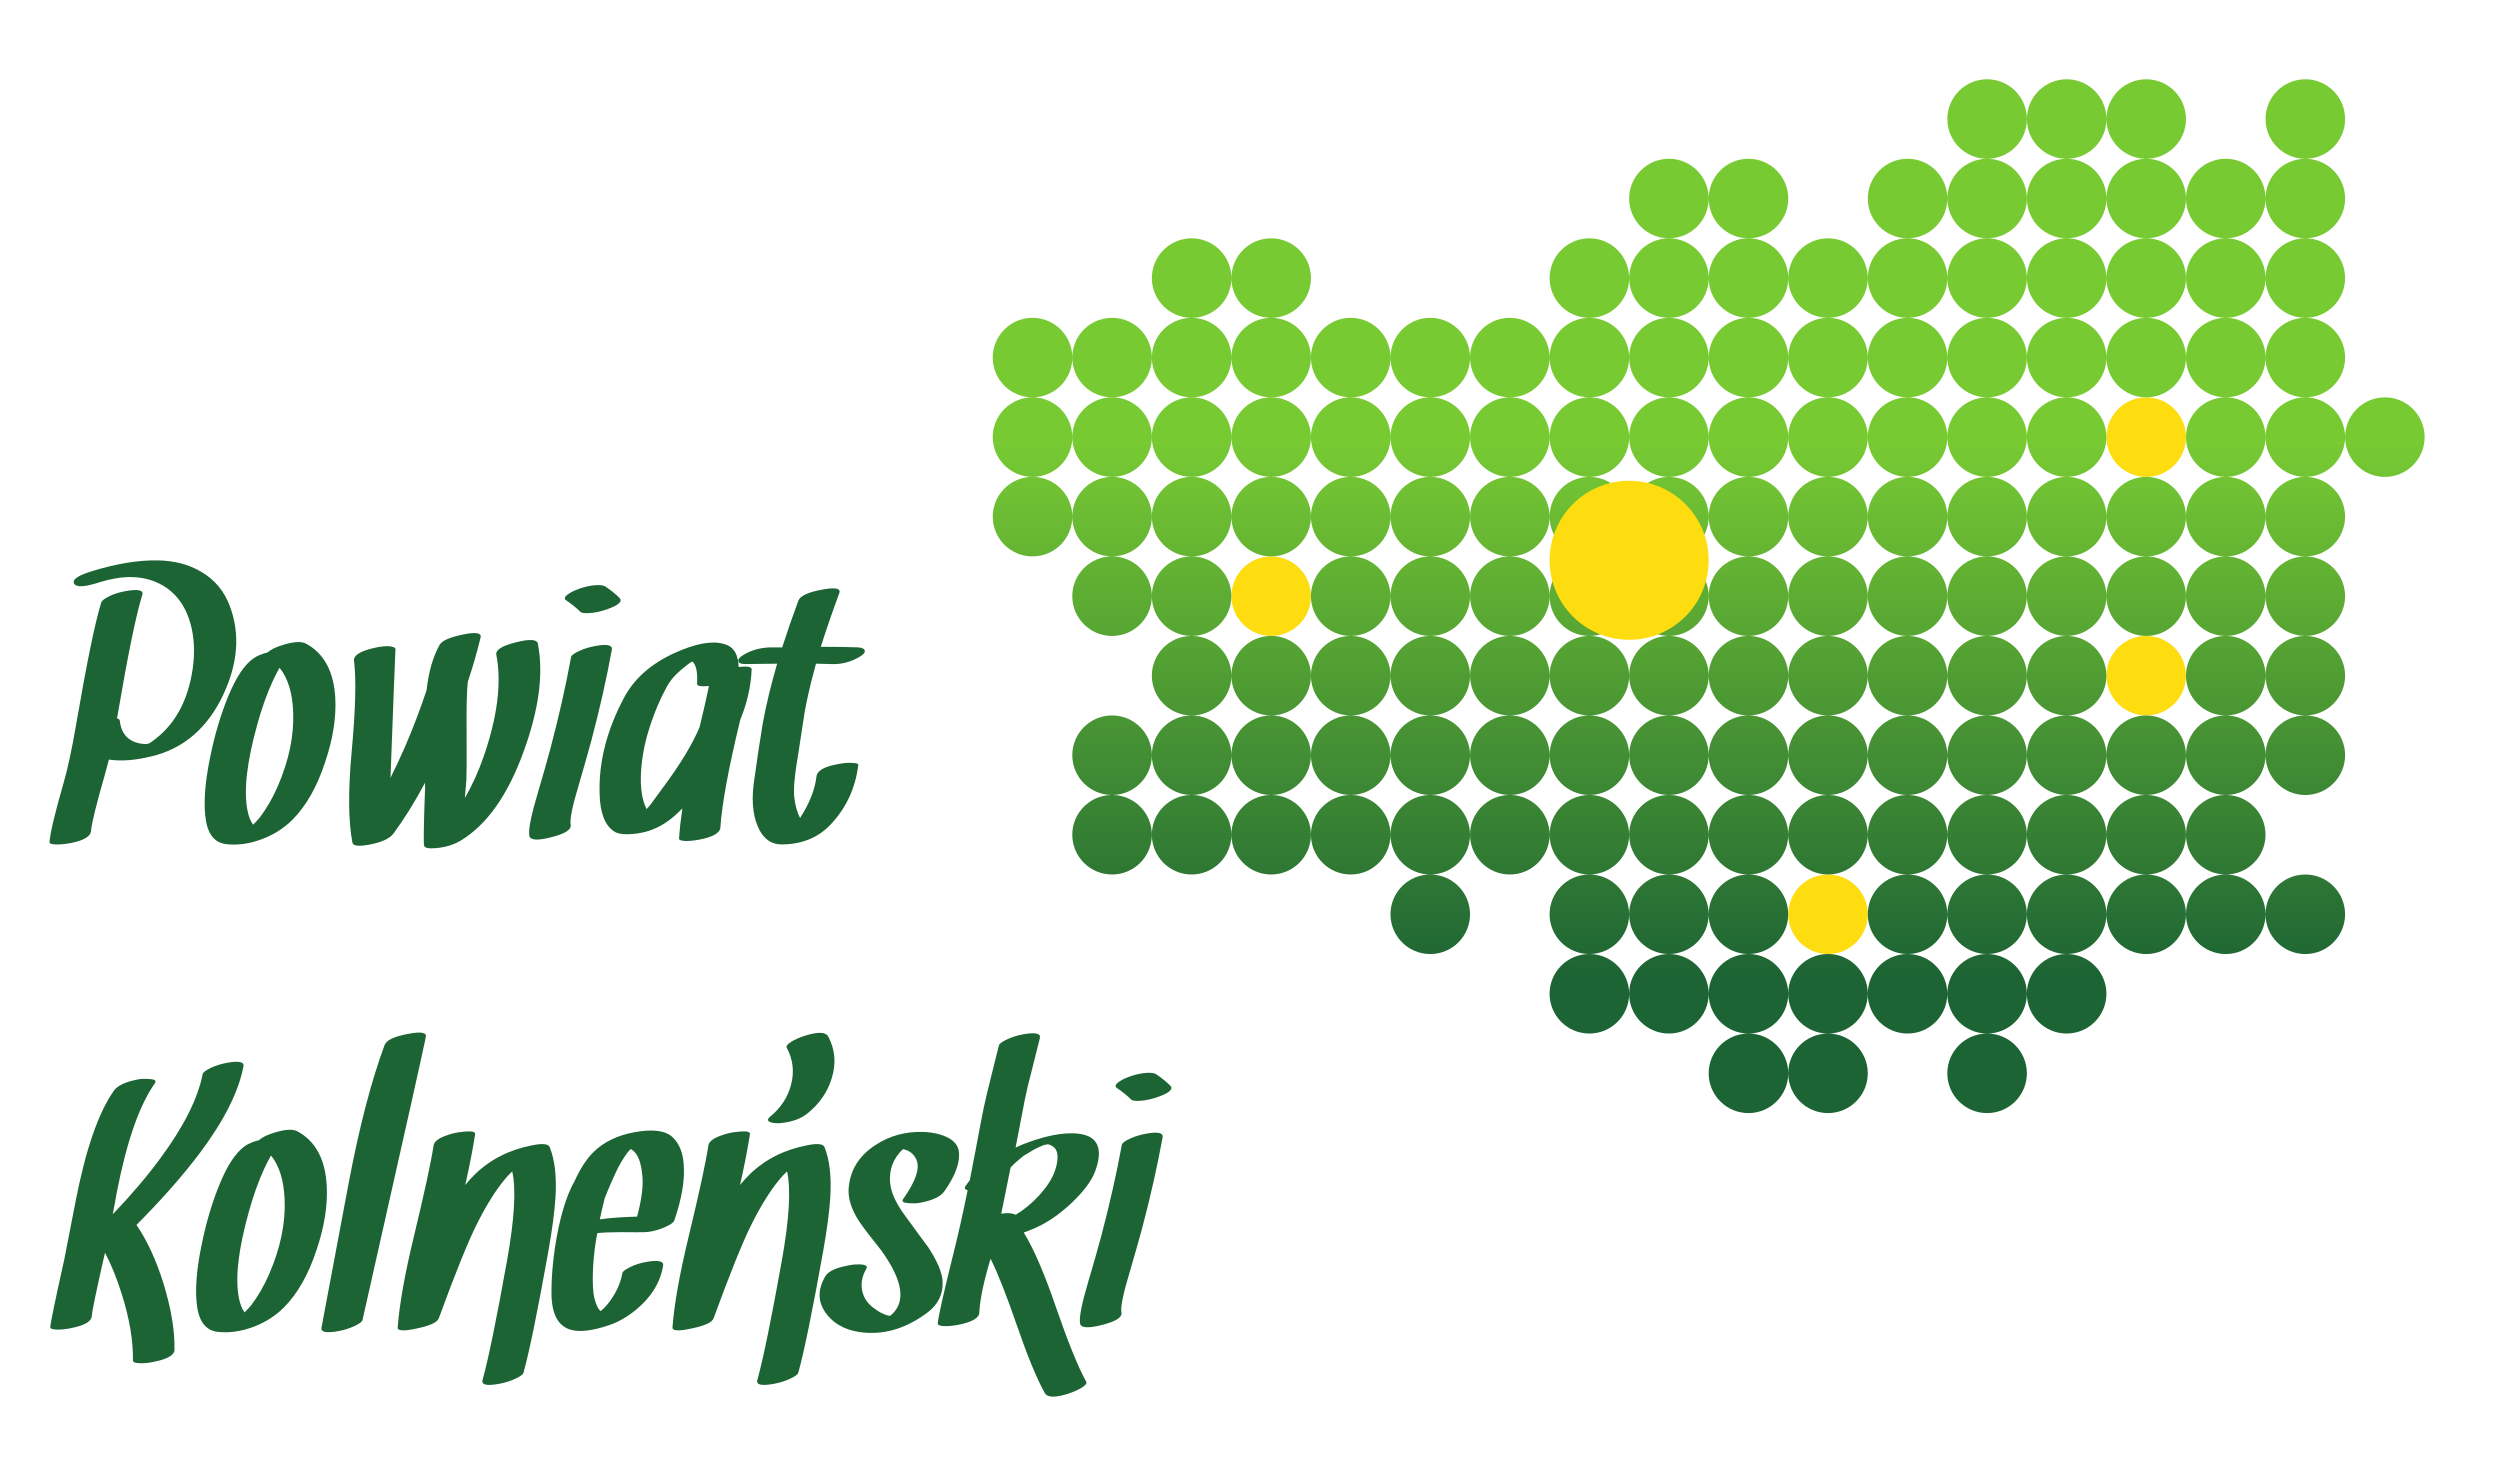
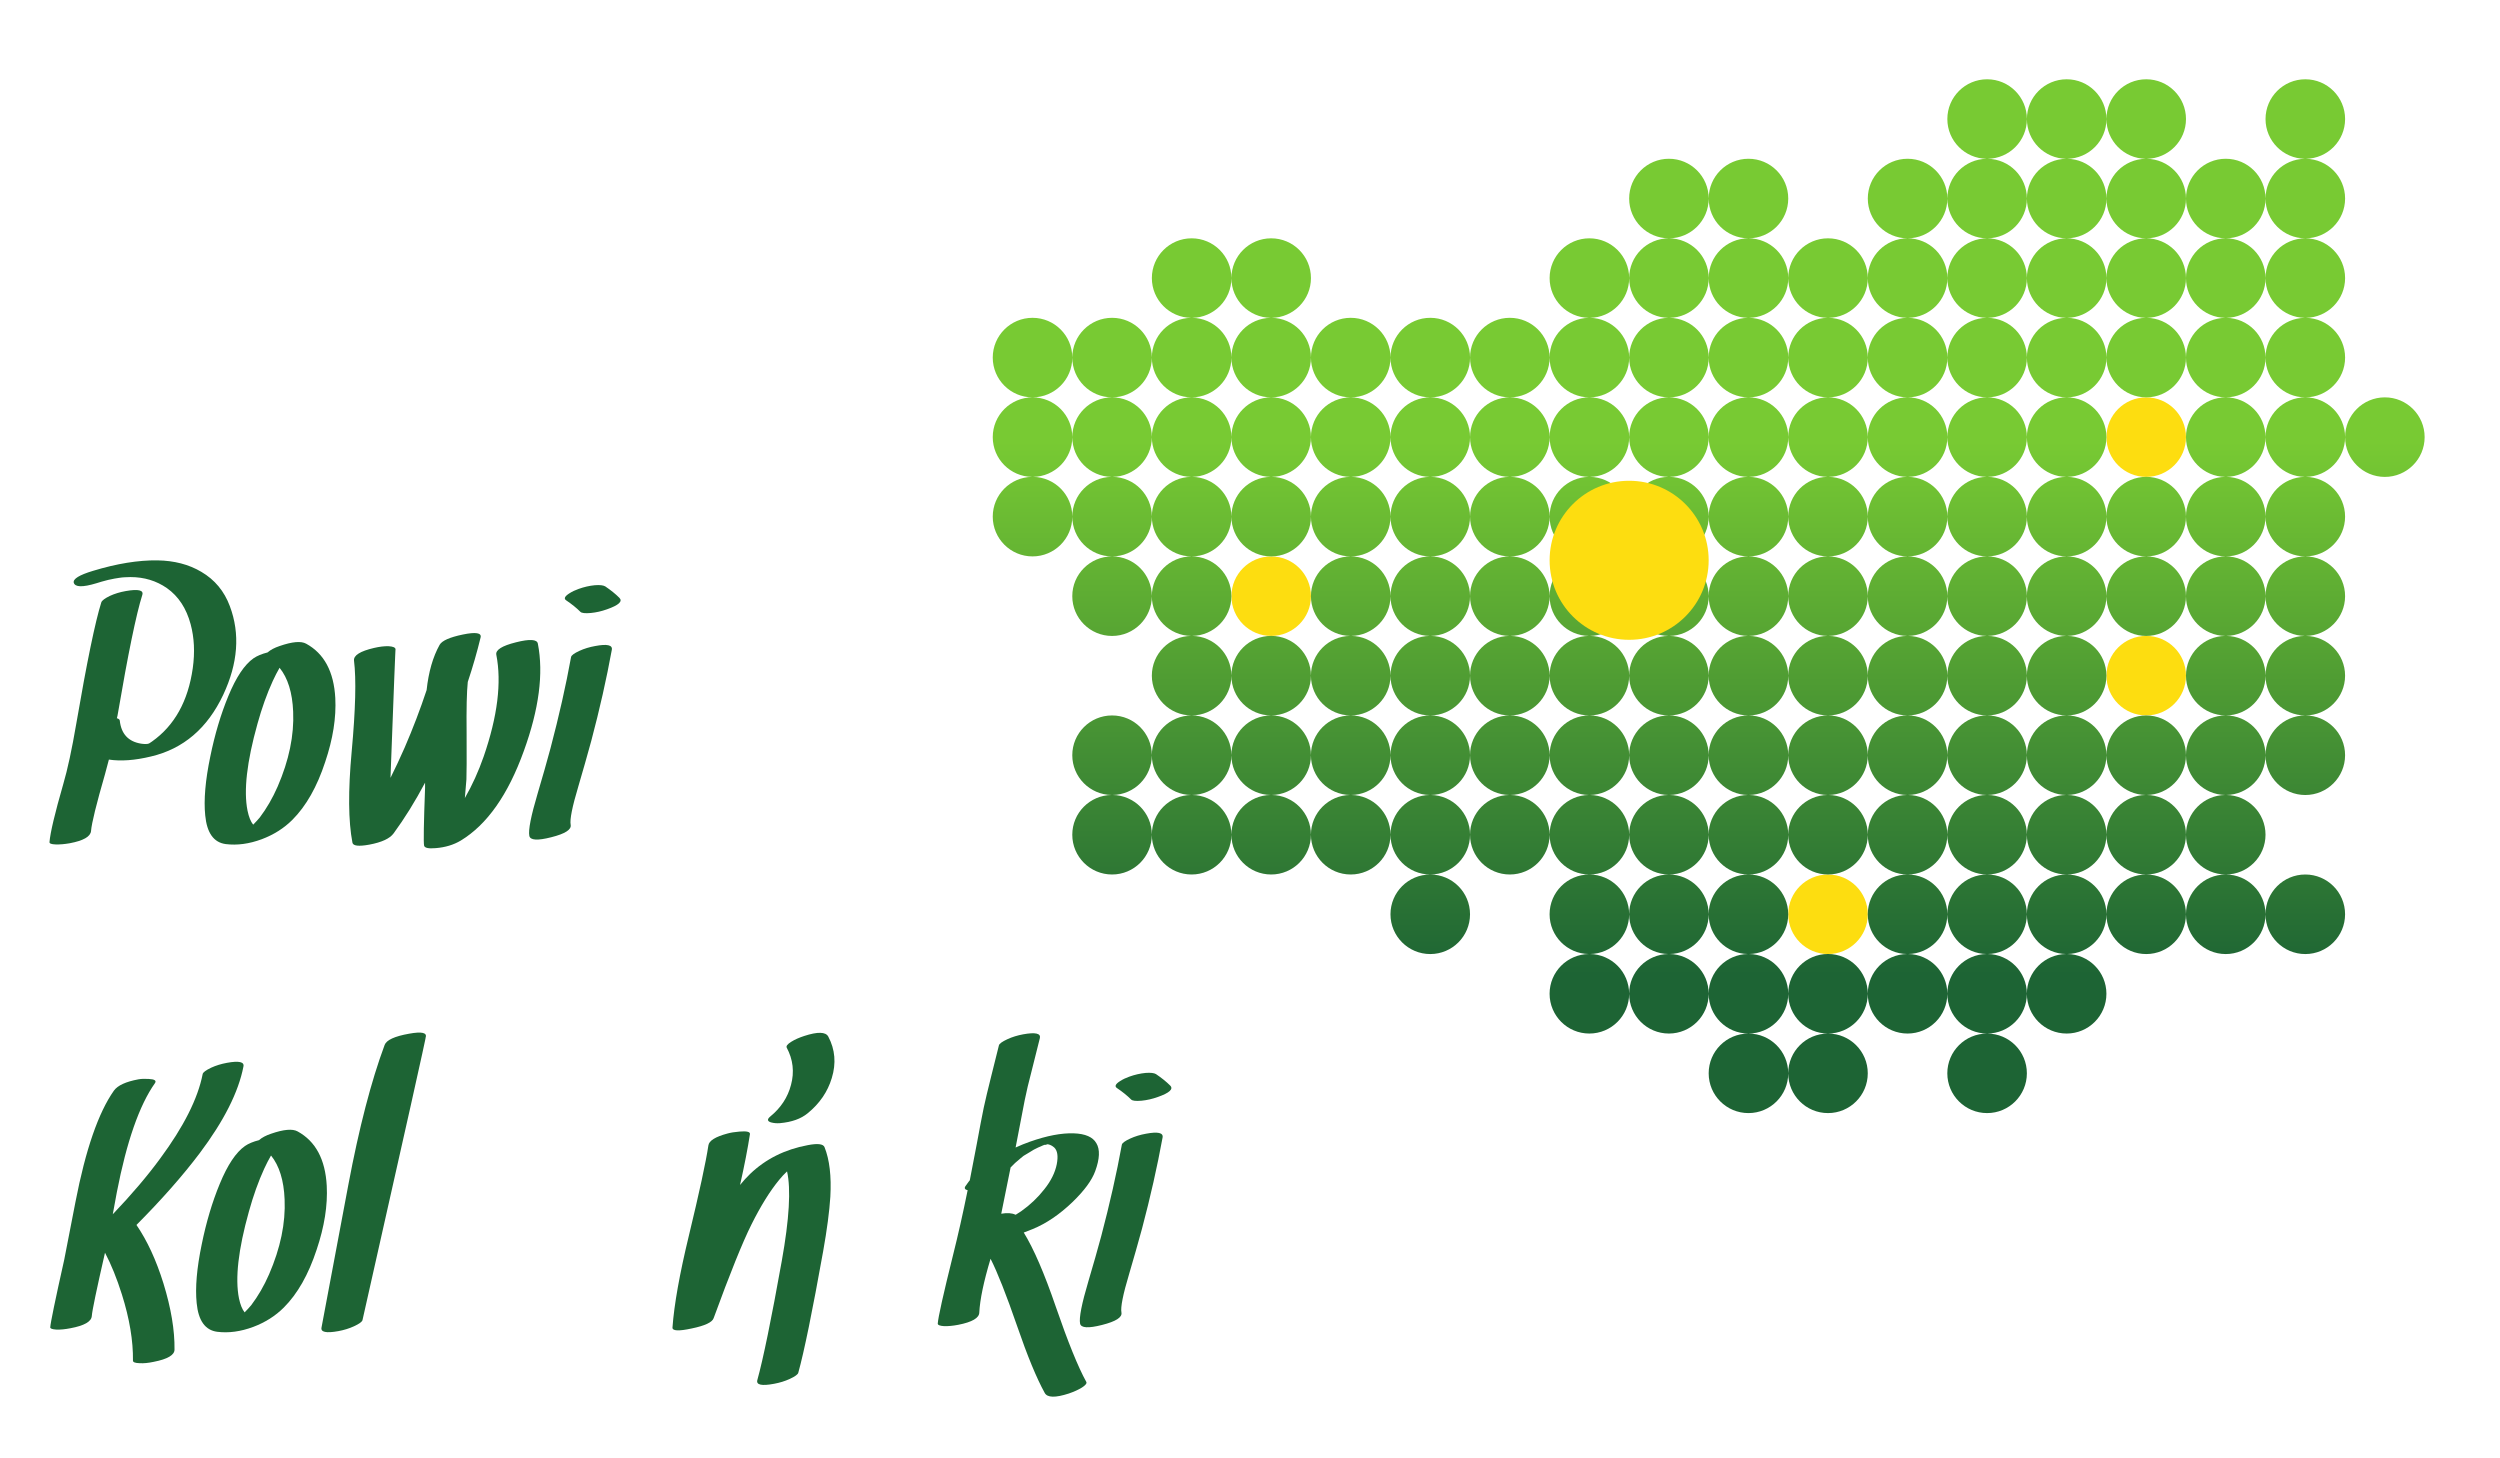
<svg xmlns="http://www.w3.org/2000/svg" xmlns:ns1="http://sodipodi.sourceforge.net/DTD/sodipodi-0.dtd" xmlns:ns2="http://www.inkscape.org/namespaces/inkscape" version="1.1" id="svg1" width="22.298cm" height="13cm" viewBox="0 0 842.759 491.339" ns1:docname="logo.svg" ns2:version="1.4 (86a8ad7, 2024-10-11)">
  <defs id="defs1">
    <clipPath clipPathUnits="userSpaceOnUse" id="clipPath2">
      <path d="M 0,595.28 H 841.89 V 0 H 0 Z" transform="translate(-574.217,-214.921)" id="path2" />
    </clipPath>
    <clipPath clipPathUnits="userSpaceOnUse" id="clipPath4">
      <path d="M 0,595.28 H 841.89 V 0 H 0 Z" transform="translate(-439.633,-333.496)" id="path4" />
    </clipPath>
    <clipPath clipPathUnits="userSpaceOnUse" id="clipPath6">
      <path d="M 0,595.28 H 841.89 V 0 H 0 Z" transform="translate(-580.418,-253.071)" id="path6" />
    </clipPath>
    <clipPath clipPathUnits="userSpaceOnUse" id="clipPath8">
      <path d="M 0,595.28 H 841.89 V 0 H 0 Z" transform="translate(-660.865,-373.707)" id="path8" />
    </clipPath>
    <clipPath clipPathUnits="userSpaceOnUse" id="clipPath10">
      <path d="M 0,595.28 H 841.89 V 0 H 0 Z" transform="translate(-660.865,-313.398)" id="path10" />
    </clipPath>
    <linearGradient x1="0" y1="0" x2="1" y2="0" gradientUnits="userSpaceOnUse" gradientTransform="matrix(-7.8666665e-6,-179.005,179.005,-7.8666665e-6,576.008,328.093)" spreadMethod="pad" id="linearGradient11">
      <stop style="stop-opacity:1;stop-color:#1d6434" offset="0" id="stop10" />
      <stop style="stop-opacity:1;stop-color:#78ca33" offset="1" id="stop11" />
    </linearGradient>
    <clipPath clipPathUnits="userSpaceOnUse" id="clipPath13">
      <path d="M 0,595.28 H 841.89 V 0 H 0 Z" transform="translate(-499.973,-342.57)" id="path13" />
    </clipPath>
    <clipPath clipPathUnits="userSpaceOnUse" id="clipPath15">
      <path d="M 0,595.28 H 841.89 V 0 H 0 Z" transform="translate(-165.562,-215.513)" id="path15" />
    </clipPath>
    <clipPath clipPathUnits="userSpaceOnUse" id="clipPath17">
      <path d="M 0,595.28 H 841.89 V 0 H 0 Z" transform="translate(-176.217,-162.044)" id="path17" />
    </clipPath>
    <clipPath clipPathUnits="userSpaceOnUse" id="clipPath19">
      <path d="M 0,595.28 H 841.89 V 0 H 0 Z" transform="translate(-205.432,-220.03)" id="path19" />
    </clipPath>
    <clipPath clipPathUnits="userSpaceOnUse" id="clipPath21">
-       <path d="M 0,595.28 H 841.89 V 0 H 0 Z" transform="translate(-247.166,-194.204)" id="path21" />
-     </clipPath>
+       </clipPath>
    <clipPath clipPathUnits="userSpaceOnUse" id="clipPath23">
-       <path d="M 0,595.28 H 841.89 V 0 H 0 Z" transform="translate(-268.918,-194.845)" id="path23" />
-     </clipPath>
+       </clipPath>
    <clipPath clipPathUnits="userSpaceOnUse" id="clipPath25">
      <path d="M 0,595.28 H 841.89 V 0 H 0 Z" transform="translate(-316.647,-194.204)" id="path25" />
    </clipPath>
    <clipPath clipPathUnits="userSpaceOnUse" id="clipPath27">
-       <path d="M 0,595.28 H 841.89 V 0 H 0 Z" transform="translate(-346.891,-182.96)" id="path27" />
-     </clipPath>
+       </clipPath>
    <clipPath clipPathUnits="userSpaceOnUse" id="clipPath29">
      <path d="M 0,595.28 H 841.89 V 0 H 0 Z" transform="translate(-366.186,-191.356)" id="path29" />
    </clipPath>
    <clipPath clipPathUnits="userSpaceOnUse" id="clipPath31">
      <path d="M 0,595.28 H 841.89 V 0 H 0 Z" transform="translate(-390.59,-209.13)" id="path31" />
    </clipPath>
    <clipPath clipPathUnits="userSpaceOnUse" id="clipPath33">
      <path d="M 0,595.28 H 841.89 V 0 H 0 Z" transform="translate(-166.301,-330.965)" id="path33" />
    </clipPath>
    <clipPath clipPathUnits="userSpaceOnUse" id="clipPath35">
      <path d="M 0,595.28 H 841.89 V 0 H 0 Z" transform="translate(-178.379,-285.35)" id="path35" />
    </clipPath>
    <clipPath clipPathUnits="userSpaceOnUse" id="clipPath37">
      <path d="M 0,595.28 H 841.89 V 0 H 0 Z" transform="translate(-244.172,-321.488)" id="path37" />
    </clipPath>
    <clipPath clipPathUnits="userSpaceOnUse" id="clipPath39">
      <path d="M 0,595.28 H 841.89 V 0 H 0 Z" transform="translate(-251.342,-332.438)" id="path39" />
    </clipPath>
    <clipPath clipPathUnits="userSpaceOnUse" id="clipPath41">
      <path d="M 0,595.28 H 841.89 V 0 H 0 Z" transform="translate(-275.844,-285.15)" id="path41" />
    </clipPath>
    <clipPath clipPathUnits="userSpaceOnUse" id="clipPath43">
-       <path d="M 0,595.28 H 841.89 V 0 H 0 Z" transform="translate(-325.141,-320.555)" id="path43" />
-     </clipPath>
+       </clipPath>
    <clipPath clipPathUnits="userSpaceOnUse" id="clipPath45">
      <path d="M 0,595.28 H 841.89 V 0 H 0 Z" transform="translate(-307.092,-219.356)" id="path45" />
    </clipPath>
  </defs>
  <ns1:namedview id="namedview1" pagecolor="#ffffff" bordercolor="#666666" borderopacity="1.0" ns2:showpageshadow="2" ns2:pageopacity="0.0" ns2:pagecheckerboard="0" ns2:deskcolor="#d1d1d1" ns2:zoom="1.0467979" ns2:cx="562.6683" ns2:cy="422.7177" ns2:window-width="2560" ns2:window-height="1377" ns2:window-x="-8" ns2:window-y="-8" ns2:window-maximized="1" ns2:current-layer="layer-MC0" ns2:document-units="cm">
    <ns2:page x="0" y="0" ns2:label="1" id="page1" width="842.759" height="491.339" margin="174.795 160.915 174.795 160.913" bleed="0" />
  </ns1:namedview>
  <g id="layer-MC0" ns2:groupmode="layer" ns2:label="Warstwa 1">
    <path id="path1" d="m 0,0 c -0.044,0.227 -0.023,0.443 -0.009,0.682 l -1.99,-1.118 C 0.27,-1.93 0.183,-0.939 0,0" style="fill:#5a3114;fill-opacity:1;fill-rule:nonzero;stroke:none" transform="matrix(1.333,0,0,-1.333,621.373,359.075)" clip-path="url(#clipPath2)" />
    <path id="path3" d="m 0,0 c 0,-5.555 -4.5,-10.056 -10.057,-10.056 -5.552,0 -10.052,4.501 -10.052,10.056 0,5.553 4.5,10.055 10.052,10.055 C -4.5,10.055 0,5.553 0,0" style="fill:#fddd10;fill-opacity:1;fill-rule:nonzero;stroke:none" transform="matrix(1.333,0,0,-1.333,441.928,200.975)" clip-path="url(#clipPath4)" />
    <path id="path5" d="m 0,0 c 0,-5.553 -4.501,-10.057 -10.059,-10.057 -5.552,0 -10.053,4.504 -10.053,10.057 0,5.553 4.501,10.057 10.053,10.057 C -4.501,10.057 0,5.553 0,0" style="fill:#fddd10;fill-opacity:1;fill-rule:nonzero;stroke:none" transform="matrix(1.333,0,0,-1.333,629.641,308.208)" clip-path="url(#clipPath6)" />
    <path id="path7" d="m 0,0 c 0,-5.555 -4.501,-10.057 -10.054,-10.057 -5.557,0 -10.057,4.502 -10.057,10.057 0,5.553 4.5,10.056 10.057,10.056 C -4.501,10.056 0,5.553 0,0" style="fill:#fddd10;fill-opacity:1;fill-rule:nonzero;stroke:none" transform="matrix(1.333,0,0,-1.333,736.904,147.36)" clip-path="url(#clipPath8)" />
    <path id="path9" d="m 0,0 c 0,-5.557 -4.501,-10.057 -10.054,-10.057 -5.557,0 -10.057,4.5 -10.057,10.057 0,5.553 4.5,10.056 10.057,10.056 C -4.501,10.056 0,5.553 0,0" style="fill:#fddd10;fill-opacity:1;fill-rule:nonzero;stroke:none" transform="matrix(1.333,0,0,-1.333,736.904,227.772)" clip-path="url(#clipPath10)" />
    <path id="path11" d="m 763.719,40.131 c 0,7.344 5.904,13.299 13.231,13.4 v 0 c -7.327,0.097 -13.231,6.053 -13.231,13.399 v 0 c 0,7.407 6.005,13.409 13.411,13.409 v 0 c 7.409,0 13.412,-6.003 13.412,-13.409 v 0 c 0,-7.345 -5.904,-13.301 -13.229,-13.399 v 0 c 7.325,-0.101 13.229,-6.056 13.229,-13.4 v 0 c 0,-7.403 -6.003,-13.407 -13.412,-13.407 v 0 c -7.405,0 -13.411,6.004 -13.411,13.407 m -53.629,0 c 0,7.344 5.907,13.299 13.224,13.4 v 0 c -7.317,0.097 -13.224,6.053 -13.224,13.399 v 0 c 0,7.407 6,13.409 13.411,13.409 v 0 c 7.404,0 13.404,-6.003 13.404,-13.409 v 0 c 0,-7.345 -5.903,-13.301 -13.219,-13.399 v 0 c 7.316,-0.101 13.219,-6.056 13.219,-13.4 v 0 c 0,-7.403 -6,-13.407 -13.404,-13.407 v 0 c -7.411,0 -13.411,6.004 -13.411,13.407 m -26.815,0 c 0,7.344 5.904,13.299 13.225,13.4 v 0 c -7.321,0.097 -13.225,6.053 -13.225,13.399 v 0 c 0,7.407 6.001,13.409 13.411,13.409 v 0 c 7.403,0 13.404,-6.003 13.404,-13.409 v 0 c 0,-7.345 -5.904,-13.301 -13.221,-13.399 v 0 c 7.317,-0.101 13.221,-6.056 13.221,-13.4 v 0 c 0,-7.403 -6.001,-13.407 -13.404,-13.407 v 0 c -7.409,0 -13.411,6.004 -13.411,13.407 m -26.817,0 c 0,7.344 5.905,13.299 13.228,13.4 v 0 c -7.323,0.097 -13.228,6.053 -13.228,13.399 v 0 c 0,7.407 6.004,13.409 13.412,13.409 v 0 c 7.404,0 13.405,-6.003 13.405,-13.409 v 0 c 0,-7.345 -5.905,-13.301 -13.228,-13.399 v 0 c 7.323,-0.101 13.228,-6.056 13.228,-13.4 v 0 c 0,-7.403 -6.001,-13.407 -13.405,-13.407 v 0 c -7.408,0 -13.412,6.004 -13.412,13.407 m 80.447,26.799 c 0,7.407 6.005,13.409 13.408,13.409 v 0 c 7.407,0 13.407,-6.003 13.407,-13.409 v 0 c 0,-7.408 -6,-13.411 -13.407,-13.411 v 0 c -7.403,0 -13.408,6.003 -13.408,13.411 m -107.263,0 c 0,7.407 6.003,13.409 13.409,13.409 v 0 c 7.405,0 13.407,-6.003 13.407,-13.409 v 0 c 0,-7.408 -6.001,-13.411 -13.407,-13.411 v 0 c -7.407,0 -13.409,6.003 -13.409,13.411 m -53.632,0 c 0,7.407 6.003,13.409 13.409,13.409 v 0 c 7.407,0 13.407,-6.003 13.407,-13.409 v 0 c 0,-7.408 -6,-13.411 -13.407,-13.411 v 0 c -7.407,0 -13.409,6.003 -13.409,13.411 m -26.813,0 c 0,7.407 6.001,13.409 13.403,13.409 v 0 c 7.407,0 13.411,-6.003 13.411,-13.409 v 0 c 0,-7.408 -6.004,-13.411 -13.411,-13.411 v 0 c -7.401,0 -13.403,6.003 -13.403,13.411 m 214.523,26.816 c 0,7.341 5.903,13.297 13.223,13.401 v 0 c -7.32,0.104 -13.223,6.056 -13.223,13.396 v 0 c 0,7.407 6.005,13.409 13.411,13.409 v 0 c 7.409,0 13.412,-6.003 13.412,-13.409 v 0 c 0,-7.34 -5.9,-13.292 -13.22,-13.396 v 0 c 7.32,-0.104 13.22,-6.06 13.22,-13.401 v 0 c 0,-7.401 -6.003,-13.407 -13.412,-13.407 v 0 c -7.405,0 -13.411,6.005 -13.411,13.407 m -26.815,0 c 0,7.341 5.904,13.297 13.22,13.401 v 0 c -7.316,0.104 -13.22,6.056 -13.22,13.396 v 0 c 0,7.407 6.005,13.409 13.408,13.409 v 0 c 7.407,0 13.407,-6.003 13.407,-13.409 v 0 c 0,-7.34 -5.896,-13.292 -13.212,-13.396 v 0 c 7.316,-0.104 13.212,-6.06 13.212,-13.401 v 0 c 0,-7.401 -6,-13.407 -13.407,-13.407 v 0 c -7.403,0 -13.408,6.005 -13.408,13.407 m -26.815,0 c 0,7.341 5.907,13.297 13.219,13.401 v 0 c -7.312,0.104 -13.219,6.056 -13.219,13.396 v 0 c 0,7.407 6,13.409 13.411,13.409 v 0 c 7.404,0 13.404,-6.003 13.404,-13.409 v 0 c 0,-7.34 -5.9,-13.292 -13.212,-13.396 v 0 c 7.312,-0.104 13.212,-6.06 13.212,-13.401 v 0 c 0,-7.401 -6,-13.407 -13.404,-13.407 v 0 c -7.411,0 -13.411,6.005 -13.411,13.407 m -26.815,0 c 0,7.341 5.9,13.297 13.215,13.401 v 0 c -7.315,0.104 -13.215,6.056 -13.215,13.396 v 0 c 0,7.407 6.001,13.409 13.411,13.409 v 0 c 7.403,0 13.404,-6.003 13.404,-13.409 v 0 c 0,-7.34 -5.899,-13.292 -13.211,-13.396 v 0 c 7.312,-0.104 13.211,-6.06 13.211,-13.401 v 0 c 0,-7.401 -6.001,-13.407 -13.404,-13.407 v 0 c -7.409,0 -13.411,6.005 -13.411,13.407 m -26.817,0 c 0,7.341 5.9,13.297 13.213,13.401 v 0 c -7.313,0.104 -13.213,6.056 -13.213,13.396 v 0 c 0,7.407 6.004,13.409 13.412,13.409 v 0 c 7.404,0 13.405,-6.003 13.405,-13.409 v 0 c 0,-7.34 -5.901,-13.292 -13.219,-13.396 v 0 c 7.317,-0.104 13.219,-6.06 13.219,-13.401 v 0 c 0,-7.401 -6.001,-13.407 -13.405,-13.407 v 0 c -7.408,0 -13.412,6.005 -13.412,13.407 m -26.816,0 c 0,7.341 5.901,13.297 13.219,13.401 v 0 c -7.317,0.104 -13.219,6.056 -13.219,13.396 v 0 c 0,7.407 6.003,13.409 13.409,13.409 v 0 c 7.405,0 13.407,-6.003 13.407,-13.409 v 0 c 0,-7.34 -5.896,-13.292 -13.215,-13.396 v 0 c 7.319,-0.104 13.215,-6.06 13.215,-13.401 v 0 c 0,-7.401 -6.001,-13.407 -13.407,-13.407 v 0 c -7.407,0 -13.409,6.005 -13.409,13.407 m -26.816,0 c 0,7.341 5.899,13.297 13.215,13.401 v 0 c -7.316,0.104 -13.215,6.056 -13.215,13.396 v 0 c 0,7.407 6.001,13.409 13.405,13.409 v 0 c 7.409,0 13.411,-6.003 13.411,-13.409 v 0 c 0,-7.34 -5.899,-13.292 -13.213,-13.396 v 0 c 7.315,-0.104 13.213,-6.06 13.213,-13.401 v 0 c 0,-7.401 -6.001,-13.407 -13.411,-13.407 v 0 c -7.404,0 -13.405,6.005 -13.405,13.407 m -26.816,0 c 0,7.341 5.899,13.297 13.213,13.401 v 0 c -7.315,0.104 -13.213,6.056 -13.213,13.396 v 0 c 0,7.407 6.003,13.409 13.409,13.409 v 0 c 7.407,0 13.407,-6.003 13.407,-13.409 v 0 c 0,-7.34 -5.897,-13.292 -13.216,-13.396 v 0 c 7.319,-0.104 13.216,-6.06 13.216,-13.401 v 0 c 0,-7.401 -6,-13.407 -13.407,-13.407 v 0 c -7.407,0 -13.409,6.005 -13.409,13.407 m -26.813,0 c 0,7.341 5.896,13.297 13.215,13.401 v 0 c -7.319,0.104 -13.215,6.056 -13.215,13.396 v 0 c 0,7.407 6.001,13.409 13.403,13.409 v 0 c 7.407,0 13.411,-6.003 13.411,-13.409 v 0 c 0,-7.34 -5.897,-13.292 -13.217,-13.396 v 0 c 7.32,-0.104 13.217,-6.06 13.217,-13.401 v 0 c 0,-7.401 -6.004,-13.407 -13.411,-13.407 v 0 c -7.401,0 -13.403,6.005 -13.403,13.407 m -26.815,0 c 0,7.341 5.896,13.297 13.212,13.401 v 0 c -7.316,0.104 -13.212,6.056 -13.212,13.396 v 0 c 0,7.407 6,13.409 13.404,13.409 v 0 c 7.407,0 13.411,-6.003 13.411,-13.409 v 0 c 0,-7.34 -5.905,-13.292 -13.215,-13.396 v 0 c 7.309,-0.104 13.215,-6.06 13.215,-13.401 v 0 c 0,-7.401 -6.004,-13.407 -13.411,-13.407 v 0 c -7.404,0 -13.404,6.005 -13.404,13.407 m -107.267,0 c 0,7.341 5.901,13.297 13.213,13.401 v 0 c -7.312,0.104 -13.213,6.056 -13.213,13.396 v 0 c 0,7.407 6,13.409 13.404,13.409 v 0 c 7.409,0 13.409,-6.003 13.409,-13.409 v 0 c 0,-7.34 -5.899,-13.292 -13.213,-13.396 v 0 c 7.315,-0.104 13.213,-6.06 13.213,-13.401 v 0 c 0,-7.401 -6,-13.407 -13.409,-13.407 v 0 c -7.404,0 -13.404,6.005 -13.404,13.407 m -26.817,0 c 0,7.341 5.899,13.297 13.217,13.401 v 0 c -7.319,0.104 -13.217,6.056 -13.217,13.396 v 0 c 0,7.407 6.005,13.409 13.409,13.409 v 0 c 7.405,0 13.408,-6.003 13.408,-13.409 v 0 c 0,-7.34 -5.904,-13.292 -13.221,-13.396 v 0 c 7.317,-0.104 13.221,-6.06 13.221,-13.401 v 0 c 0,-7.401 -6.003,-13.407 -13.408,-13.407 v 0 c -7.404,0 -13.409,6.005 -13.409,13.407 m 107.261,26.797 c 0,7.407 6.003,13.409 13.411,13.409 v 0 c 7.407,0 13.412,-6.003 13.412,-13.409 v 0 c 0,-7.404 -6.005,-13.405 -13.412,-13.405 v 0 c -7.408,0 -13.411,6.001 -13.411,13.405 m -26.815,0 c 0,7.407 6.004,13.409 13.409,13.409 v 0 c 7.405,0 13.405,-6.003 13.405,-13.409 v 0 c 0,-7.404 -6,-13.405 -13.405,-13.405 v 0 c -7.405,0 -13.409,6.001 -13.409,13.405 m -26.816,0 c 0,7.407 6.005,13.409 13.409,13.409 v 0 c 7.405,0 13.407,-6.003 13.407,-13.409 v 0 c 0,-7.404 -6.001,-13.405 -13.407,-13.405 v 0 c -7.404,0 -13.409,6.001 -13.409,13.405 m -80.451,0 c 0,7.407 6.003,13.409 13.411,13.409 v 0 c 7.409,0 13.409,-6.003 13.409,-13.409 v 0 c 0,-7.404 -6,-13.405 -13.409,-13.405 v 0 c -7.408,0 -13.411,6.001 -13.411,13.405 m -26.815,0 c 0,7.407 6.001,13.409 13.408,13.409 v 0 c 7.407,0 13.407,-6.003 13.407,-13.409 v 0 c 0,-7.404 -6,-13.405 -13.407,-13.405 v 0 c -7.407,0 -13.408,6.001 -13.408,13.405 m 455.879,26.817 c 0,7.407 6.003,13.409 13.409,13.409 v 0 c 7.404,0 13.405,-6.003 13.405,-13.409 v 0 c 0,-7.404 -6.001,-13.408 -13.405,-13.408 v 0 c -7.407,0 -13.409,6.004 -13.409,13.408 m -26.823,0 c 0,7.343 5.904,13.301 13.231,13.397 v 0 c -7.327,0.1 -13.231,6.057 -13.231,13.4 v 0 c 0,7.409 6.005,13.411 13.411,13.411 v 0 c 7.409,0 13.412,-6.001 13.412,-13.411 v 0 c 0,-7.343 -5.904,-13.3 -13.229,-13.4 v 0 c 7.325,-0.096 13.229,-6.055 13.229,-13.397 v 0 c 0,-7.404 -6.003,-13.408 -13.412,-13.408 v 0 c -7.405,0 -13.411,6.004 -13.411,13.408 m -26.815,0 c 0,7.343 5.907,13.301 13.228,13.397 v 0 c -7.321,0.1 -13.228,6.057 -13.228,13.4 v 0 c 0,7.409 6.005,13.411 13.408,13.411 v 0 c 7.407,0 13.407,-6.001 13.407,-13.411 v 0 c 0,-7.343 -5.897,-13.3 -13.219,-13.4 v 0 c 7.321,-0.096 13.219,-6.055 13.219,-13.397 v 0 c 0,-7.404 -6,-13.408 -13.407,-13.408 v 0 c -7.403,0 -13.408,6.004 -13.408,13.408 m -53.629,0 c 0,7.343 5.904,13.301 13.225,13.397 v 0 c -7.321,0.1 -13.225,6.057 -13.225,13.4 v 0 c 0,7.409 6.001,13.411 13.411,13.411 v 0 c 7.403,0 13.404,-6.001 13.404,-13.411 v 0 c 0,-7.343 -5.904,-13.3 -13.221,-13.4 v 0 c 7.317,-0.096 13.221,-6.055 13.221,-13.397 v 0 c 0,-7.404 -6.001,-13.408 -13.404,-13.408 v 0 c -7.409,0 -13.411,6.004 -13.411,13.408 m -26.817,0 c 0,7.343 5.905,13.301 13.228,13.397 v 0 c -7.323,0.1 -13.228,6.057 -13.228,13.4 v 0 c 0,7.409 6.004,13.411 13.412,13.411 v 0 c 7.404,0 13.405,-6.001 13.405,-13.411 v 0 c 0,-7.343 -5.905,-13.3 -13.228,-13.4 v 0 c 7.323,-0.096 13.228,-6.055 13.228,-13.397 v 0 c 0,-7.404 -6.001,-13.408 -13.405,-13.408 v 0 c -7.408,0 -13.412,6.004 -13.412,13.408 m -26.816,0 c 0,7.343 5.904,13.301 13.229,13.397 v 0 c -7.325,0.1 -13.229,6.057 -13.229,13.4 v 0 c 0,7.409 6.003,13.411 13.409,13.411 v 0 c 7.405,0 13.407,-6.001 13.407,-13.411 v 0 c 0,-7.343 -5.905,-13.3 -13.227,-13.4 v 0 c 7.321,-0.096 13.227,-6.055 13.227,-13.397 v 0 c 0,-7.404 -6.001,-13.408 -13.407,-13.408 v 0 c -7.407,0 -13.409,6.004 -13.409,13.408 m -26.816,0 c 0,7.343 5.908,13.301 13.225,13.397 v 0 c -7.317,0.1 -13.225,6.057 -13.225,13.4 v 0 c 0,7.409 6.001,13.411 13.405,13.411 v 0 c 7.409,0 13.411,-6.001 13.411,-13.411 v 0 c 0,-7.343 -5.904,-13.3 -13.225,-13.4 v 0 c 7.321,-0.096 13.225,-6.055 13.225,-13.397 v 0 c 0,-7.404 -6.001,-13.408 -13.411,-13.408 v 0 c -7.404,0 -13.405,6.004 -13.405,13.408 m -26.816,0 c 0,7.343 5.904,13.301 13.224,13.397 v 0 c -7.32,0.1 -13.224,6.057 -13.224,13.4 v 0 c 0,7.409 6.003,13.411 13.409,13.411 v 0 c 7.407,0 13.407,-6.001 13.407,-13.411 v 0 c 0,-7.343 -5.903,-13.3 -13.225,-13.4 v 0 c 7.323,-0.096 13.225,-6.055 13.225,-13.397 v 0 c 0,-7.404 -6,-13.408 -13.407,-13.408 v 0 c -7.407,0 -13.409,6.004 -13.409,13.408 m -26.813,0 c 0,7.343 5.9,13.301 13.224,13.397 v 0 c -7.324,0.1 -13.224,6.057 -13.224,13.4 v 0 c 0,7.409 6.001,13.411 13.403,13.411 v 0 c 7.407,0 13.411,-6.001 13.411,-13.411 v 0 c 0,-7.343 -5.904,-13.3 -13.224,-13.4 v 0 c 7.32,-0.096 13.224,-6.055 13.224,-13.397 v 0 c 0,-7.404 -6.004,-13.408 -13.411,-13.408 v 0 c -7.401,0 -13.403,6.004 -13.403,13.408 m -26.815,0 c 0,7.343 5.9,13.301 13.223,13.397 v 0 c -7.323,0.1 -13.223,6.057 -13.223,13.4 v 0 c 0,7.409 6,13.411 13.404,13.411 v 0 c 7.407,0 13.411,-6.001 13.411,-13.411 v 0 c 0,-7.343 -5.908,-13.3 -13.228,-13.4 v 0 c 7.32,-0.096 13.228,-6.055 13.228,-13.397 v 0 c 0,-7.404 -6.004,-13.408 -13.411,-13.408 v 0 c -7.404,0 -13.404,6.004 -13.404,13.408 m -26.823,0 c 0,7.343 5.905,13.301 13.228,13.397 v 0 c -7.323,0.1 -13.228,6.057 -13.228,13.4 v 0 c 0,7.409 6.003,13.411 13.411,13.411 v 0 c 7.407,0 13.412,-6.001 13.412,-13.411 v 0 c 0,-7.343 -5.908,-13.3 -13.232,-13.4 v 0 c 7.324,-0.096 13.232,-6.055 13.232,-13.397 v 0 c 0,-7.404 -6.005,-13.408 -13.412,-13.408 v 0 c -7.408,0 -13.411,6.004 -13.411,13.408 m -26.815,0 c 0,7.343 5.908,13.301 13.227,13.397 v 0 c -7.319,0.1 -13.227,6.057 -13.227,13.4 v 0 c 0,7.409 6.004,13.411 13.409,13.411 v 0 c 7.405,0 13.405,-6.001 13.405,-13.411 v 0 c 0,-7.343 -5.9,-13.3 -13.225,-13.4 v 0 c 7.325,-0.096 13.225,-6.055 13.225,-13.397 v 0 c 0,-7.404 -6,-13.408 -13.405,-13.408 v 0 c -7.405,0 -13.409,6.004 -13.409,13.408 m -26.816,0 c 0,7.343 5.908,13.301 13.223,13.397 v 0 c -7.315,0.1 -13.223,6.057 -13.223,13.4 v 0 c 0,7.409 6.005,13.411 13.409,13.411 v 0 c 7.405,0 13.407,-6.001 13.407,-13.411 v 0 c 0,-7.343 -5.9,-13.3 -13.225,-13.4 v 0 c 7.325,-0.096 13.225,-6.055 13.225,-13.397 v 0 c 0,-7.404 -6.001,-13.408 -13.407,-13.408 v 0 c -7.404,0 -13.409,6.004 -13.409,13.408 m -26.813,0 c 0,7.343 5.901,13.301 13.224,13.397 v 0 c -7.323,0.1 -13.224,6.057 -13.224,13.4 v 0 c 0,7.409 6,13.411 13.404,13.411 v 0 c 7.409,0 13.409,-6.001 13.409,-13.411 v 0 c 0,-7.343 -5.904,-13.3 -13.221,-13.4 v 0 c 7.317,-0.096 13.221,-6.055 13.221,-13.397 v 0 c 0,-7.404 -6,-13.408 -13.409,-13.408 v 0 c -7.404,0 -13.404,6.004 -13.404,13.408 m -26.817,0 c 0,7.343 5.904,13.301 13.224,13.397 v 0 c -7.32,0.1 -13.224,6.057 -13.224,13.4 v 0 c 0,7.409 6.005,13.411 13.409,13.411 v 0 c 7.405,0 13.408,-6.001 13.408,-13.411 v 0 c 0,-7.343 -5.908,-13.3 -13.227,-13.4 v 0 c 7.319,-0.096 13.227,-6.055 13.227,-13.397 v 0 c 0,-7.404 -6.003,-13.408 -13.408,-13.408 v 0 c -7.404,0 -13.409,6.004 -13.409,13.408 m -26.82,0 c 0,7.343 5.907,13.301 13.227,13.397 v 0 c -7.32,0.1 -13.227,6.057 -13.227,13.4 v 0 c 0,7.409 6.003,13.411 13.411,13.411 v 0 c 7.409,0 13.409,-6.001 13.409,-13.411 v 0 c 0,-7.343 -5.904,-13.3 -13.229,-13.4 v 0 c 7.325,-0.096 13.229,-6.055 13.229,-13.397 v 0 c 0,-7.404 -6,-13.408 -13.409,-13.408 v 0 c -7.408,0 -13.411,6.004 -13.411,13.408 m -26.815,0 c 0,7.343 5.905,13.301 13.225,13.397 v 0 c -7.32,0.1 -13.225,6.057 -13.225,13.4 v 0 c 0,7.409 6.001,13.411 13.408,13.411 v 0 c 7.407,0 13.407,-6.001 13.407,-13.411 v 0 c 0,-7.343 -5.899,-13.3 -13.221,-13.4 v 0 c 7.323,-0.096 13.221,-6.055 13.221,-13.397 v 0 c 0,-7.404 -6,-13.408 -13.407,-13.408 v 0 c -7.407,0 -13.408,6.004 -13.408,13.408 m 375.427,26.797 c 0,7.409 6,13.411 13.411,13.411 v 0 c 7.404,0 13.404,-6.001 13.404,-13.411 v 0 c 0,-7.405 -6,-13.408 -13.404,-13.408 v 0 c -7.411,0 -13.411,6.003 -13.411,13.408 m 53.629,26.817 c 0,7.343 5.904,13.3 13.231,13.399 v 0 c -7.327,0.099 -13.231,6.056 -13.231,13.399 v 0 c 0,7.405 6.001,13.405 13.403,13.409 v 0 c -7.401,0.004 -13.403,6.007 -13.403,13.411 v 0 c 0,7.407 6.005,13.411 13.411,13.411 v 0 c 7.409,0 13.412,-6.004 13.412,-13.411 v 0 c 0,-7.404 -5.997,-13.407 -13.401,-13.411 v 0 c 7.404,-0.004 13.401,-6.004 13.401,-13.409 v 0 c 0,-7.343 -5.904,-13.3 -13.229,-13.399 v 0 c 7.325,-0.099 13.229,-6.056 13.229,-13.399 v 0 c 0,-7.404 -6.003,-13.407 -13.412,-13.407 v 0 c -7.405,0 -13.411,6.003 -13.411,13.407 m -26.815,0 c 0,7.343 5.907,13.3 13.228,13.399 v 0 c -7.321,0.099 -13.228,6.056 -13.228,13.399 v 0 c 0,7.405 6.001,13.405 13.4,13.409 v 0 c -7.399,0.004 -13.4,6.007 -13.4,13.411 v 0 c 0,7.344 5.907,13.3 13.228,13.4 v 0 c -7.321,0.1 -13.228,6.053 -13.228,13.397 v 0 c 0,7.407 6.005,13.409 13.408,13.409 v 0 c 7.407,0 13.407,-6.003 13.407,-13.409 v 0 c 0,-7.344 -5.897,-13.297 -13.219,-13.397 v 0 c 7.321,-0.1 13.219,-6.056 13.219,-13.4 v 0 c 0,-7.404 -5.995,-13.407 -13.396,-13.411 v 0 c 7.401,-0.004 13.396,-6.004 13.396,-13.409 v 0 c 0,-7.343 -5.897,-13.3 -13.219,-13.399 v 0 c 7.321,-0.099 13.219,-6.056 13.219,-13.399 v 0 c 0,-7.404 -6,-13.407 -13.407,-13.407 v 0 c -7.403,0 -13.408,6.003 -13.408,13.407 m -26.815,0 c 0,7.407 6,13.408 13.411,13.408 v 0 c 7.404,0 13.404,-6.001 13.404,-13.408 v 0 c 0,-7.404 -6,-13.407 -13.404,-13.407 v 0 c -7.411,0 -13.411,6.003 -13.411,13.407 m -26.815,0 c 0,7.343 5.904,13.3 13.225,13.399 v 0 c -7.321,0.099 -13.225,6.056 -13.225,13.399 v 0 c 0,7.405 6.001,13.405 13.395,13.409 v 0 c -7.393,0.004 -13.395,6.007 -13.395,13.411 v 0 c 0,7.344 5.904,13.3 13.225,13.4 v 0 c -7.321,0.1 -13.225,6.053 -13.225,13.397 v 0 c 0,7.407 6.001,13.409 13.411,13.409 v 0 c 7.403,0 13.404,-6.003 13.404,-13.409 v 0 c 0,-7.344 -5.904,-13.297 -13.221,-13.397 v 0 c 7.317,-0.1 13.221,-6.056 13.221,-13.4 v 0 c 0,-7.404 -5.995,-13.407 -13.396,-13.411 v 0 c 7.401,-0.004 13.396,-6.004 13.396,-13.409 v 0 c 0,-7.343 -5.904,-13.3 -13.221,-13.399 v 0 c 7.317,-0.099 13.221,-6.056 13.221,-13.399 v 0 c 0,-7.404 -6.001,-13.407 -13.404,-13.407 v 0 c -7.409,0 -13.411,6.003 -13.411,13.407 m -26.817,0 c 0,7.343 5.905,13.3 13.228,13.399 v 0 c -7.323,0.099 -13.228,6.056 -13.228,13.399 v 0 c 0,7.405 6.001,13.405 13.401,13.409 v 0 c -7.4,0.004 -13.401,6.007 -13.401,13.411 v 0 c 0,7.344 5.905,13.3 13.228,13.4 v 0 c -7.323,0.1 -13.228,6.053 -13.228,13.397 v 0 c 0,7.407 6.004,13.409 13.412,13.409 v 0 c 7.404,0 13.405,-6.003 13.405,-13.409 v 0 c 0,-7.344 -5.905,-13.297 -13.228,-13.397 v 0 c 7.323,-0.1 13.228,-6.056 13.228,-13.4 v 0 c 0,-7.404 -5.996,-13.407 -13.401,-13.411 v 0 c 7.405,-0.004 13.401,-6.004 13.401,-13.409 v 0 c 0,-7.343 -5.905,-13.3 -13.228,-13.399 v 0 c 7.323,-0.099 13.228,-6.056 13.228,-13.399 v 0 c 0,-7.404 -6.001,-13.407 -13.405,-13.407 v 0 c -7.408,0 -13.412,6.003 -13.412,13.407 m -26.816,0 c 0,7.343 5.904,13.3 13.229,13.399 v 0 c -7.325,0.099 -13.229,6.056 -13.229,13.399 v 0 c 0,7.405 5.999,13.405 13.399,13.409 v 0 c -7.4,0.004 -13.399,6.007 -13.399,13.411 v 0 c 0,7.344 5.904,13.3 13.229,13.4 v 0 c -7.325,0.1 -13.229,6.053 -13.229,13.397 v 0 c 0,7.407 6.003,13.409 13.409,13.409 v 0 c 7.405,0 13.407,-6.003 13.407,-13.409 v 0 c 0,-7.344 -5.905,-13.297 -13.227,-13.397 v 0 c 7.321,-0.1 13.227,-6.056 13.227,-13.4 v 0 c 0,-7.404 -5.996,-13.407 -13.4,-13.411 v 0 c 7.404,-0.004 13.4,-6.004 13.4,-13.409 v 0 c 0,-7.343 -5.905,-13.3 -13.227,-13.399 v 0 c 7.321,-0.099 13.227,-6.056 13.227,-13.399 v 0 c 0,-7.404 -6.001,-13.407 -13.407,-13.407 v 0 c -7.407,0 -13.409,6.003 -13.409,13.407 m -26.816,0 c 0,7.343 5.908,13.3 13.225,13.399 v 0 c -7.317,0.099 -13.225,6.056 -13.225,13.399 v 0 c 0,7.405 6,13.405 13.396,13.409 v 0 c -7.396,0.004 -13.396,6.007 -13.396,13.411 v 0 c 0,7.344 5.908,13.3 13.225,13.4 v 0 c -7.317,0.1 -13.225,6.053 -13.225,13.397 v 0 c 0,7.407 6.001,13.409 13.405,13.409 v 0 c 7.409,0 13.411,-6.003 13.411,-13.409 v 0 c 0,-7.344 -5.904,-13.297 -13.225,-13.397 v 0 c 7.321,-0.1 13.225,-6.056 13.225,-13.4 v 0 c 0,-7.404 -5.996,-13.407 -13.397,-13.411 v 0 c 7.401,-0.004 13.397,-6.004 13.397,-13.409 v 0 c 0,-7.343 -5.904,-13.3 -13.225,-13.399 v 0 c 7.321,-0.099 13.225,-6.056 13.225,-13.399 v 0 c 0,-7.404 -6.001,-13.407 -13.411,-13.407 v 0 c -7.404,0 -13.405,6.003 -13.405,13.407 m -26.816,0 c 0,7.343 5.904,13.3 13.224,13.399 v 0 c -7.32,0.099 -13.224,6.056 -13.224,13.399 v 0 c 0,7.405 5.996,13.405 13.399,13.409 v 0 c -7.403,0.004 -13.399,6.007 -13.399,13.411 v 0 c 0,7.344 5.904,13.3 13.224,13.4 v 0 c -7.32,0.1 -13.224,6.053 -13.224,13.397 v 0 c 0,7.407 6.003,13.409 13.409,13.409 v 0 c 7.407,0 13.407,-6.003 13.407,-13.409 v 0 c 0,-7.344 -5.903,-13.297 -13.225,-13.397 v 0 c 7.323,-0.1 13.225,-6.056 13.225,-13.4 v 0 c 0,-7.404 -5.996,-13.407 -13.396,-13.411 v 0 c 7.4,-0.004 13.396,-6.004 13.396,-13.409 v 0 c 0,-7.343 -5.903,-13.3 -13.225,-13.399 v 0 c 7.323,-0.099 13.225,-6.056 13.225,-13.399 v 0 c 0,-7.404 -6,-13.407 -13.407,-13.407 v 0 c -7.407,0 -13.409,6.003 -13.409,13.407 m -26.813,0 c 0,7.343 5.9,13.3 13.224,13.399 v 0 c -7.324,0.099 -13.224,6.056 -13.224,13.399 v 0 c 0,7.405 5.995,13.405 13.396,13.409 v 0 c -7.401,0.004 -13.396,6.007 -13.396,13.411 v 0 c 0,7.344 5.9,13.3 13.224,13.4 v 0 c -7.324,0.1 -13.224,6.053 -13.224,13.397 v 0 c 0,7.407 6.001,13.409 13.403,13.409 v 0 c 7.407,0 13.411,-6.003 13.411,-13.409 v 0 c 0,-7.344 -5.904,-13.297 -13.224,-13.397 v 0 c 7.32,-0.1 13.224,-6.056 13.224,-13.4 v 0 c 0,-7.404 -5.997,-13.407 -13.401,-13.411 v 0 c 7.404,-0.004 13.401,-6.004 13.401,-13.409 v 0 c 0,-7.343 -5.904,-13.3 -13.224,-13.399 v 0 c 7.32,-0.099 13.224,-6.056 13.224,-13.399 v 0 c 0,-7.404 -6.004,-13.407 -13.411,-13.407 v 0 c -7.401,0 -13.403,6.003 -13.403,13.407 m -26.815,0 c 0,7.343 5.9,13.3 13.223,13.399 v 0 c -7.323,0.099 -13.223,6.056 -13.223,13.399 v 0 c 0,7.405 5.997,13.405 13.396,13.409 v 0 c -7.399,0.004 -13.396,6.007 -13.396,13.411 v 0 c 0,7.344 5.9,13.3 13.223,13.4 v 0 c -7.323,0.1 -13.223,6.053 -13.223,13.397 v 0 c 0,7.407 6,13.409 13.404,13.409 v 0 c 7.407,0 13.411,-6.003 13.411,-13.409 v 0 c 0,-7.344 -5.908,-13.297 -13.228,-13.397 v 0 c 7.32,-0.1 13.228,-6.056 13.228,-13.4 v 0 c 0,-7.404 -5.999,-13.407 -13.4,-13.411 v 0 c 7.401,-0.004 13.4,-6.004 13.4,-13.409 v 0 c 0,-7.343 -5.908,-13.3 -13.228,-13.399 v 0 c 7.32,-0.099 13.228,-6.056 13.228,-13.399 v 0 c 0,-7.404 -6.004,-13.407 -13.411,-13.407 v 0 c -7.404,0 -13.404,6.003 -13.404,13.407 m -26.823,0 c 0,7.343 5.905,13.3 13.228,13.399 v 0 c -7.323,0.099 -13.228,6.056 -13.228,13.399 v 0 c 0,7.405 5.999,13.405 13.403,13.409 v 0 c -7.404,0.004 -13.403,6.007 -13.403,13.411 v 0 c 0,7.344 5.905,13.3 13.228,13.4 v 0 c -7.323,0.1 -13.228,6.053 -13.228,13.397 v 0 c 0,7.407 6.003,13.409 13.411,13.409 v 0 c 7.407,0 13.412,-6.003 13.412,-13.409 v 0 c 0,-7.344 -5.908,-13.297 -13.232,-13.397 v 0 c 7.324,-0.1 13.232,-6.056 13.232,-13.4 v 0 c 0,-7.404 -6,-13.407 -13.401,-13.411 v 0 c 7.401,-0.004 13.401,-6.004 13.401,-13.409 v 0 c 0,-7.343 -5.908,-13.3 -13.232,-13.399 v 0 c 7.324,-0.099 13.232,-6.056 13.232,-13.399 v 0 c 0,-7.404 -6.005,-13.407 -13.412,-13.407 v 0 c -7.408,0 -13.411,6.003 -13.411,13.407 m -26.815,0 c 0,7.343 5.908,13.3 13.227,13.399 v 0 c -7.319,0.099 -13.227,6.056 -13.227,13.399 v 0 c 0,7.405 5.999,13.405 13.399,13.409 v 0 c -7.4,0.004 -13.399,6.007 -13.399,13.411 v 0 c 0,7.344 5.908,13.3 13.227,13.4 v 0 c -7.319,0.1 -13.227,6.053 -13.227,13.397 v 0 c 0,7.407 6.004,13.409 13.409,13.409 v 0 c 7.405,0 13.405,-6.003 13.405,-13.409 v 0 c 0,-7.344 -5.9,-13.297 -13.225,-13.397 v 0 c 7.325,-0.1 13.225,-6.056 13.225,-13.4 v 0 c 0,-7.404 -5.996,-13.407 -13.4,-13.411 v 0 c 7.404,-0.004 13.4,-6.004 13.4,-13.409 v 0 c 0,-7.343 -5.9,-13.3 -13.225,-13.399 v 0 c 7.325,-0.099 13.225,-6.056 13.225,-13.399 v 0 c 0,-7.404 -6,-13.407 -13.405,-13.407 v 0 c -7.405,0 -13.409,6.003 -13.409,13.407 m -26.816,0 c 0,7.343 5.908,13.3 13.223,13.399 v 0 c -7.315,0.099 -13.223,6.056 -13.223,13.399 v 0 c 0,7.405 5.997,13.405 13.399,13.409 v 0 c -7.401,0.004 -13.399,6.007 -13.399,13.411 v 0 c 0,7.344 5.908,13.3 13.223,13.4 v 0 c -7.315,0.1 -13.223,6.053 -13.223,13.397 v 0 c 0,7.407 6.005,13.409 13.409,13.409 v 0 c 7.405,0 13.407,-6.003 13.407,-13.409 v 0 c 0,-7.344 -5.9,-13.297 -13.225,-13.397 v 0 c 7.325,-0.1 13.225,-6.056 13.225,-13.4 v 0 c 0,-7.404 -5.999,-13.407 -13.397,-13.411 v 0 c 7.399,-0.004 13.397,-6.004 13.397,-13.409 v 0 c 0,-7.343 -5.9,-13.3 -13.225,-13.399 v 0 c 7.325,-0.099 13.225,-6.056 13.225,-13.399 v 0 c 0,-7.404 -6.001,-13.407 -13.407,-13.407 v 0 c -7.404,0 -13.409,6.003 -13.409,13.407 m -53.631,0 c 0,7.343 5.904,13.3 13.224,13.399 v 0 c -7.32,0.099 -13.224,6.056 -13.224,13.399 v 0 c 0,7.405 6,13.405 13.401,13.409 v 0 c -7.401,0.004 -13.401,6.007 -13.401,13.411 v 0 c 0,7.344 5.904,13.3 13.224,13.4 v 0 c -7.32,0.1 -13.224,6.053 -13.224,13.397 v 0 c 0,7.407 6.005,13.409 13.409,13.409 v 0 c 7.405,0 13.408,-6.003 13.408,-13.409 v 0 c 0,-7.344 -5.908,-13.297 -13.227,-13.397 v 0 c 7.319,-0.1 13.227,-6.056 13.227,-13.4 v 0 c 0,-7.404 -6,-13.407 -13.4,-13.411 v 0 c 7.4,-0.004 13.4,-6.004 13.4,-13.409 v 0 c 0,-7.343 -5.908,-13.3 -13.227,-13.399 v 0 c 7.319,-0.099 13.227,-6.056 13.227,-13.399 v 0 c 0,-7.404 -6.003,-13.407 -13.408,-13.407 v 0 c -7.404,0 -13.409,6.003 -13.409,13.407 m -26.82,0 c 0,7.407 6.003,13.408 13.411,13.408 v 0 c 7.409,0 13.409,-6.001 13.409,-13.408 v 0 c 0,-7.404 -6,-13.407 -13.409,-13.407 v 0 c -7.408,0 -13.411,6.003 -13.411,13.407 m 53.637,26.797 c 0,7.405 5.996,13.405 13.396,13.409 v 0 c -7.4,0.004 -13.396,6.007 -13.396,13.411 v 0 c 0,7.344 5.901,13.3 13.224,13.4 v 0 c -7.323,0.1 -13.224,6.053 -13.224,13.397 v 0 c 0,7.407 6,13.409 13.404,13.409 v 0 c 7.409,0 13.409,-6.003 13.409,-13.409 v 0 c 0,-7.344 -5.904,-13.297 -13.221,-13.397 v 0 c 7.317,-0.1 13.221,-6.056 13.221,-13.4 v 0 c 0,-7.404 -5.997,-13.407 -13.396,-13.411 v 0 c 7.399,-0.004 13.396,-6.004 13.396,-13.409 v 0 c 0,-7.404 -6,-13.408 -13.409,-13.408 v 0 c -7.404,0 -13.404,6.004 -13.404,13.408 m 294.975,26.82 c 0,7.344 5.907,13.3 13.224,13.4 v 0 c -7.317,0.1 -13.224,6.053 -13.224,13.397 v 0 c 0,7.407 6,13.409 13.411,13.409 v 0 c 7.404,0 13.404,-6.003 13.404,-13.409 v 0 c 0,-7.344 -5.903,-13.297 -13.219,-13.397 v 0 c 7.316,-0.1 13.219,-6.056 13.219,-13.4 v 0 c 0,-7.407 -6,-13.411 -13.404,-13.411 v 0 c -7.411,0 -13.411,6.004 -13.411,13.411 m -348.612,0 c 0,7.344 5.907,13.3 13.227,13.4 v 0 c -7.32,0.1 -13.227,6.053 -13.227,13.397 v 0 c 0,7.407 6.003,13.409 13.411,13.409 v 0 c 7.409,0 13.409,-6.003 13.409,-13.409 v 0 c 0,-7.344 -5.904,-13.297 -13.229,-13.397 v 0 c 7.325,-0.1 13.229,-6.056 13.229,-13.4 v 0 c 0,-7.407 -6,-13.411 -13.409,-13.411 v 0 c -7.408,0 -13.411,6.004 -13.411,13.411 m 402.241,53.616 c 0,7.403 6.005,13.409 13.411,13.409 v 0 c 7.409,0 13.412,-6.007 13.412,-13.409 v 0 c 0,-7.404 -6.003,-13.409 -13.412,-13.409 v 0 c -7.405,0 -13.411,6.005 -13.411,13.409 m -26.815,0 c 0,7.403 6.005,13.409 13.408,13.409 v 0 c 7.407,0 13.407,-6.007 13.407,-13.409 v 0 c 0,-7.404 -6,-13.409 -13.407,-13.409 v 0 c -7.403,0 -13.408,6.005 -13.408,13.409 m -26.815,0 c 0,7.403 6,13.409 13.411,13.409 v 0 c 7.404,0 13.404,-6.007 13.404,-13.409 v 0 c 0,-7.404 -6,-13.409 -13.404,-13.409 v 0 c -7.411,0 -13.411,6.005 -13.411,13.409 m -26.815,0 c 0,7.34 5.9,13.293 13.215,13.399 v 0 c -7.315,0.104 -13.215,6.06 -13.215,13.397 v 0 c 0,7.404 6.001,13.409 13.411,13.409 v 0 c 7.403,0 13.404,-6.005 13.404,-13.409 v 0 c 0,-7.337 -5.899,-13.293 -13.211,-13.397 v 0 c 7.312,-0.105 13.211,-6.059 13.211,-13.399 v 0 c 0,-7.404 -6.001,-13.409 -13.404,-13.409 v 0 c -7.409,0 -13.411,6.005 -13.411,13.409 m -26.817,0 c 0,7.34 5.9,13.293 13.213,13.399 v 0 c -7.313,0.104 -13.213,6.06 -13.213,13.397 v 0 c 0,7.404 6.004,13.409 13.412,13.409 v 0 c 7.404,0 13.405,-6.005 13.405,-13.409 v 0 c 0,-7.337 -5.901,-13.293 -13.219,-13.397 v 0 c 7.317,-0.105 13.219,-6.059 13.219,-13.399 v 0 c 0,-7.404 -6.001,-13.409 -13.405,-13.409 v 0 c -7.408,0 -13.412,6.005 -13.412,13.409 m -26.816,0 c 0,7.34 5.901,13.293 13.219,13.399 v 0 c -7.317,0.104 -13.219,6.06 -13.219,13.397 v 0 c 0,7.404 6.003,13.409 13.409,13.409 v 0 c 7.405,0 13.407,-6.005 13.407,-13.409 v 0 c 0,-7.337 -5.896,-13.293 -13.215,-13.397 v 0 c 7.319,-0.105 13.215,-6.059 13.215,-13.399 v 0 c 0,-7.404 -6.001,-13.409 -13.407,-13.409 v 0 c -7.407,0 -13.409,6.005 -13.409,13.409 m -53.632,0 c 0,7.34 5.899,13.293 13.213,13.399 v 0 c -7.315,0.104 -13.213,6.06 -13.213,13.397 v 0 c 0,7.404 6.003,13.409 13.409,13.409 v 0 c 7.407,0 13.407,-6.005 13.407,-13.409 v 0 c 0,-7.337 -5.897,-13.293 -13.216,-13.397 v 0 c 7.319,-0.105 13.216,-6.059 13.216,-13.399 v 0 c 0,-7.404 -6,-13.409 -13.407,-13.409 v 0 c -7.407,0 -13.409,6.005 -13.409,13.409 m -26.813,0 c 0,7.34 5.896,13.293 13.215,13.399 v 0 c -7.319,0.104 -13.215,6.06 -13.215,13.397 v 0 c 0,7.404 6.001,13.409 13.403,13.409 v 0 c 7.407,0 13.411,-6.005 13.411,-13.409 v 0 c 0,-7.337 -5.897,-13.293 -13.217,-13.397 v 0 c 7.32,-0.105 13.217,-6.059 13.217,-13.399 v 0 c 0,-7.404 -6.004,-13.409 -13.411,-13.409 v 0 c -7.401,0 -13.403,6.005 -13.403,13.409 m -26.815,0 c 0,7.34 5.896,13.293 13.212,13.399 v 0 c -7.316,0.104 -13.212,6.06 -13.212,13.397 v 0 c 0,7.404 6,13.409 13.404,13.409 v 0 c 7.407,0 13.411,-6.005 13.411,-13.409 v 0 c 0,-7.337 -5.905,-13.293 -13.215,-13.397 v 0 c 7.309,-0.105 13.215,-6.059 13.215,-13.399 v 0 c 0,-7.404 -6.004,-13.409 -13.411,-13.409 v 0 c -7.404,0 -13.404,6.005 -13.404,13.409 m -53.637,0 c 0,7.403 6.004,13.409 13.409,13.409 v 0 c 7.405,0 13.405,-6.007 13.405,-13.409 v 0 c 0,-7.404 -6,-13.409 -13.405,-13.409 v 0 c -7.405,0 -13.409,6.005 -13.409,13.409 m 134.081,26.796 c 0,7.404 6.001,13.409 13.405,13.409 v 0 c 7.409,0 13.411,-6.005 13.411,-13.409 v 0 c 0,-7.405 -6.001,-13.409 -13.411,-13.409 v 0 c -7.404,0 -13.405,6.004 -13.405,13.409 m 53.632,26.815 c 0,7.407 6.004,13.409 13.412,13.409 v 0 c 7.404,0 13.405,-6.003 13.405,-13.409 v 0 c 0,-7.408 -6.001,-13.405 -13.405,-13.405 v 0 c -7.408,0 -13.412,5.997 -13.412,13.405 m -53.632,0 c 0,7.407 6.001,13.409 13.405,13.409 v 0 c 7.409,0 13.411,-6.003 13.411,-13.409 v 0 c 0,-7.408 -6.001,-13.405 -13.411,-13.405 v 0 c -7.404,0 -13.405,5.997 -13.405,13.405 m -26.816,0 c 0,7.407 6.003,13.409 13.409,13.409 v 0 c 7.407,0 13.407,-6.003 13.407,-13.409 v 0 c 0,-7.408 -6,-13.405 -13.407,-13.405 v 0 c -7.407,0 -13.409,5.997 -13.409,13.405" style="fill:url(#linearGradient11);stroke:none;stroke-width:1.333" />
    <path id="path12" d="m 0,0 c 0,-11.107 9.001,-20.111 20.111,-20.111 11.107,0 20.111,9.004 20.111,20.111 0,11.106 -9.004,20.111 -20.111,20.111 C 9.001,20.111 0,11.106 0,0" style="fill:#fddd10;fill-opacity:1;fill-rule:nonzero;stroke:none" transform="matrix(1.333,0,0,-1.333,522.381,188.876)" clip-path="url(#clipPath13)" />
    <path id="path14" d="m 0,0 c 3.043,0.557 4.436,0.246 4.174,-0.932 -1.246,-6.447 -4.928,-13.75 -11.047,-21.9 -4.318,-5.729 -9.657,-11.785 -16.009,-18.168 2.718,-3.959 4.993,-8.887 6.827,-14.777 1.93,-6.286 2.863,-11.868 2.798,-16.743 0,-1.376 -1.749,-2.408 -5.254,-3.093 -1.374,-0.295 -2.569,-0.41 -3.583,-0.344 -1.114,0.031 -1.669,0.242 -1.669,0.637 0.064,5.043 -0.869,10.619 -2.799,16.744 -1.276,4.06 -2.704,7.578 -4.273,10.556 -2.129,-9.298 -3.241,-14.632 -3.338,-16.005 -0.098,-1.409 -1.898,-2.442 -5.402,-3.094 -1.339,-0.264 -2.52,-0.377 -3.533,-0.342 -1.08,0.063 -1.605,0.26 -1.573,0.586 0.069,1.145 1.244,6.842 3.535,17.09 0.033,0.195 0.984,5.072 2.846,14.629 2.556,13.193 5.797,22.57 9.724,28.136 0.949,1.305 3.011,2.256 6.187,2.846 0.719,0.131 1.587,0.164 2.603,0.1 1.504,-0.069 2.028,-0.428 1.572,-1.08 -3.929,-5.565 -7.139,-14.748 -9.624,-27.549 -0.197,-1.047 -0.541,-2.912 -1.031,-5.594 4.776,5.008 8.772,9.705 11.98,14.092 5.956,8.053 9.539,15.17 10.752,21.355 0.064,0.428 0.786,0.967 2.161,1.625 C -2.765,-0.67 -1.439,-0.264 0,0" style="fill:#1d6434;fill-opacity:1;fill-rule:nonzero;stroke:none" transform="matrix(1.333,0,0,-1.333,76.501,358.286)" clip-path="url(#clipPath15)" />
    <path id="path16" d="M 0,0 C 2.881,6.645 4.191,12.961 3.928,18.953 3.732,23.764 2.584,27.463 0.492,30.047 -0.096,29.033 -0.67,27.92 -1.229,26.709 -2.701,23.5 -3.992,19.887 -5.107,15.859 -7.789,6.268 -8.625,-1.047 -7.611,-6.09 c 0.33,-1.572 0.802,-2.75 1.424,-3.535 0.623,0.623 1.179,1.23 1.669,1.818 C -2.781,-5.518 -1.275,-2.916 0,0 M 7.219,36.137 C 11.77,33.65 14.223,29.064 14.584,22.389 14.846,17.443 13.994,12.061 12.031,6.234 9.967,-0.051 7.201,-4.928 3.732,-8.395 c -2.128,-2.13 -4.714,-3.767 -7.757,-4.912 -3.176,-1.179 -6.204,-1.589 -9.082,-1.228 -3.043,0.392 -4.781,2.816 -5.205,7.265 -0.395,3.895 0.032,8.838 1.276,14.831 1.144,5.628 2.667,10.736 4.565,15.318 1.965,4.779 4.092,7.971 6.383,9.576 0.916,0.621 2.096,1.111 3.535,1.471 0.752,0.656 1.77,1.195 3.045,1.623 3.207,1.111 5.449,1.306 6.727,0.588" style="fill:#1d6434;fill-opacity:1;fill-rule:nonzero;stroke:none" transform="matrix(1.333,0,0,-1.333,90.706,429.578)" clip-path="url(#clipPath17)" />
    <path id="path18" d="m 0,0 c 0.459,1.246 2.521,2.195 6.186,2.848 3.242,0.59 4.632,0.263 4.175,-0.983 0.293,0.819 -5.025,-22.996 -15.957,-71.439 -0.099,-0.428 -0.818,-0.949 -2.162,-1.572 -1.211,-0.559 -2.537,-0.965 -3.976,-1.229 -3.077,-0.555 -4.487,-0.244 -4.223,0.934 0.164,0.789 2.424,12.798 6.775,36.041 C -6.465,-20.965 -3.406,-9.168 0,0" style="fill:#1d6434;fill-opacity:1;fill-rule:nonzero;stroke:none" transform="matrix(1.333,0,0,-1.333,129.659,352.262)" clip-path="url(#clipPath19)" />
    <path id="path20" d="m 0,0 c 1.277,-3.176 1.768,-7.365 1.475,-12.572 -0.229,-3.666 -0.834,-8.264 -1.817,-13.795 -2.717,-15.154 -4.81,-25.387 -6.285,-30.686 -0.098,-0.427 -0.82,-0.951 -2.162,-1.572 -1.209,-0.557 -2.535,-0.967 -3.975,-1.23 -3.144,-0.59 -4.55,-0.278 -4.222,0.937 1.47,5.299 3.535,15.348 6.185,30.145 1.899,10.605 2.342,18.15 1.326,22.634 -0.72,-0.685 -1.373,-1.388 -1.964,-2.111 -2.325,-2.814 -4.665,-6.578 -7.02,-11.293 -2.258,-4.518 -5.451,-12.422 -9.576,-23.717 -0.361,-1.049 -2.209,-1.91 -5.547,-2.601 -3.307,-0.721 -4.928,-0.637 -4.861,0.246 0.425,5.826 1.802,13.535 4.125,23.127 2.681,11.127 4.334,18.773 4.957,22.929 0.166,1.178 1.767,2.176 4.81,2.995 0.819,0.228 1.836,0.396 3.049,0.492 1.83,0.164 2.715,-0.051 2.648,-0.639 -0.556,-3.633 -1.39,-7.922 -2.503,-12.863 0.82,1.013 1.668,1.947 2.554,2.797 3.928,3.765 8.772,6.187 14.532,7.267 C -1.75,0.982 -0.324,0.816 0,0" style="fill:#1d6434;fill-opacity:1;fill-rule:nonzero;stroke:none" transform="matrix(1.333,0,0,-1.333,185.305,386.697)" clip-path="url(#clipPath21)" />
    <path id="path22" d="M 0,0 C 0.031,0 0.049,0.014 0.049,0.045 0.049,0.014 0.031,0 0,0 m -9.082,-18.908 c 2.486,0.359 5.629,0.59 9.426,0.691 1.211,4.514 1.638,8.1 1.279,10.752 -0.297,3.043 -1.098,5.055 -2.408,6.039 -0.195,0.131 -0.361,0.229 -0.49,0.293 -0.196,-0.162 -0.246,-0.213 -0.147,-0.144 -0.392,-0.393 -0.723,-0.789 -0.982,-1.184 -0.789,-1.109 -1.491,-2.271 -2.112,-3.482 -1.277,-2.653 -2.388,-5.205 -3.338,-7.659 -0.429,-1.671 -0.834,-3.437 -1.228,-5.306 m -1.67,-24.649 c -0.031,-0.031 -0.08,-0.047 -0.148,-0.047 z m 22.879,38.545 c 0.328,-3.861 -0.457,-8.576 -2.354,-14.142 -0.228,-0.653 -1.345,-1.356 -3.339,-2.11 -1.604,-0.556 -2.963,-0.851 -4.077,-0.882 -0.718,-0.034 -2.73,-0.034 -6.039,0 -2.554,0 -4.568,-0.083 -6.039,-0.247 -0.525,-2.619 -0.884,-5.546 -1.078,-8.789 -0.166,-3.601 -0.033,-6.218 0.391,-7.855 0.392,-1.506 0.902,-2.537 1.521,-3.096 0.719,0.623 1.309,1.211 1.768,1.772 2.029,2.55 3.273,5.172 3.732,7.853 0.065,0.426 0.783,0.965 2.162,1.621 1.176,0.557 2.504,0.965 3.975,1.227 2.98,0.523 4.371,0.195 4.176,-0.983 -0.723,-4.255 -3.016,-7.968 -6.877,-11.144 -2.227,-1.836 -4.535,-3.143 -6.922,-3.928 -3.994,-1.342 -7.106,-1.738 -9.328,-1.178 -3.404,0.848 -5.108,3.993 -5.108,9.426 -0.031,3.34 0.262,7.155 0.883,11.44 1.149,7.431 2.817,13.06 5.01,16.892 1.406,3.11 2.994,5.53 4.76,7.266 2.588,2.555 6.056,4.224 10.412,5.008 4.681,0.851 7.906,0.394 9.674,-1.375 1.601,-1.571 2.504,-3.83 2.697,-6.776" style="fill:#1d6434;fill-opacity:1;fill-rule:nonzero;stroke:none" transform="matrix(1.333,0,0,-1.333,214.308,385.843)" clip-path="url(#clipPath23)" />
    <path id="path24" d="m 0,0 c 1.275,-3.176 1.766,-7.365 1.473,-12.572 -0.233,-3.666 -0.836,-8.264 -1.821,-13.795 -2.716,-15.154 -4.808,-25.387 -6.283,-30.686 -0.098,-0.427 -0.82,-0.951 -2.16,-1.572 -1.211,-0.557 -2.537,-0.967 -3.977,-1.23 -3.14,-0.59 -4.548,-0.278 -4.222,0.937 1.47,5.299 3.535,15.348 6.187,30.145 1.897,10.605 2.34,18.15 1.328,22.634 -0.724,-0.685 -1.379,-1.388 -1.966,-2.111 -2.327,-2.814 -4.666,-6.578 -7.024,-11.293 -2.258,-4.518 -5.449,-12.422 -9.574,-23.717 -0.359,-1.049 -2.209,-1.91 -5.547,-2.601 -3.307,-0.721 -4.926,-0.637 -4.861,0.246 0.426,5.826 1.801,13.535 4.123,23.127 2.685,11.127 4.34,18.773 4.961,22.929 0.162,1.178 1.765,2.176 4.812,2.995 0.817,0.228 1.83,0.396 3.043,0.492 1.832,0.164 2.717,-0.051 2.653,-0.639 -0.559,-3.633 -1.393,-7.922 -2.504,-12.863 0.818,1.013 1.67,1.947 2.55,2.797 3.928,3.765 8.774,6.187 14.538,7.267 C -1.754,0.982 -0.33,0.816 0,0" style="fill:#1d6434;fill-opacity:1;fill-rule:nonzero;stroke:none" transform="matrix(1.333,0,0,-1.333,277.946,386.697)" clip-path="url(#clipPath25)" />
    <path id="path26" d="m 0,0 c -0.949,-1.311 -3.012,-2.26 -6.187,-2.85 -0.69,-0.13 -1.557,-0.164 -2.604,-0.097 -1.504,0.064 -2.029,0.424 -1.568,1.082 3.24,4.549 4.336,7.904 3.291,10.064 -0.789,1.67 -2.245,2.553 -4.373,2.651 -0.524,0 -0.555,0.017 -0.096,0.05 -0.592,-0.064 -0.561,-0.064 0.096,0 0.722,0.098 1.427,0.327 2.113,0.688 -0.1,-0.067 -0.215,-0.133 -0.344,-0.197 0,0.033 -0.115,-0.051 -0.342,-0.246 -0.033,-0.034 -0.183,-0.18 -0.447,-0.44 -2.453,-2.357 -3.518,-5.223 -3.189,-8.596 0.228,-2.324 1.423,-4.974 3.586,-7.953 4.156,-5.697 6.152,-8.412 5.988,-8.15 2.293,-3.469 3.519,-6.332 3.681,-8.592 0.198,-3.275 -1.08,-5.941 -3.828,-8.004 -5.007,-3.765 -10.195,-5.467 -15.566,-5.107 -4.352,0.295 -7.625,1.818 -9.818,4.568 -2.358,2.943 -2.506,6.186 -0.44,9.723 0.75,1.275 2.813,2.207 6.184,2.797 0.787,0.164 1.654,0.228 2.605,0.197 1.436,-0.068 1.961,-0.443 1.567,-1.131 -1.014,-1.732 -1.373,-3.484 -1.079,-5.256 0.295,-1.83 1.243,-3.353 2.846,-4.564 1.703,-1.309 3.225,-2.012 4.569,-2.11 0.396,0 0.423,-0.033 0.097,-0.097 -0.555,-0.102 -1.08,-0.264 -1.57,-0.493 0.59,0.262 1.078,0.557 1.473,0.883 3.73,3.274 2.929,8.641 -2.409,16.106 -0.392,0.556 -1.34,1.765 -2.845,3.633 -1.245,1.603 -2.209,2.914 -2.895,3.927 -2.064,3.176 -2.933,6.106 -2.603,8.789 0.457,4.356 2.683,7.84 6.675,10.459 3.666,2.424 7.807,3.536 12.422,3.342 2.162,-0.099 4.012,-0.51 5.551,-1.23 C 2.635,12.896 3.715,11.488 3.779,9.623 3.91,6.937 2.652,3.732 0,0" style="fill:#1d6434;fill-opacity:1;fill-rule:nonzero;stroke:none" transform="matrix(1.333,0,0,-1.333,318.271,401.689)" clip-path="url(#clipPath27)" />
    <path id="path28" d="m 0,0 c -1.014,-0.82 -1.832,-1.574 -2.453,-2.26 l -0.051,-0.047 v -0.05 c -1.539,-7.596 -2.322,-11.475 -2.353,-11.637 1.503,0.26 2.697,0.18 3.582,-0.246 h 0.099 c 0.555,0.328 1.014,0.621 1.375,0.883 2.256,1.603 4.205,3.455 5.84,5.55 1.672,2.094 2.719,4.205 3.145,6.334 C 9.576,0.555 9.361,1.965 8.545,2.748 8.053,3.172 7.562,3.438 7.072,3.533 7.006,3.533 6.957,3.551 6.926,3.584 6.398,3.418 6.123,3.371 6.09,3.438 5.957,3.371 5.795,3.305 5.6,3.24 5.566,3.207 5.387,3.125 5.057,2.994 4.764,2.863 4.568,2.781 4.469,2.748 3.914,2.486 3.553,2.309 3.391,2.211 2.93,1.947 2.555,1.719 2.26,1.521 1.277,0.932 0.787,0.639 0.787,0.639 0.787,0.639 0.525,0.426 0,0 m 13.16,-11.049 c -3.273,-3.14 -6.629,-5.418 -10.066,-6.826 -0.783,-0.324 -1.539,-0.621 -2.258,-0.881 2.521,-4.094 5.221,-10.346 8.102,-18.758 3.078,-8.937 5.644,-15.269 7.71,-19.002 0.196,-0.361 -0.166,-0.834 -1.082,-1.425 -0.884,-0.555 -1.996,-1.061 -3.337,-1.522 -3.407,-1.109 -5.434,-1.062 -6.092,0.149 -2.061,3.73 -4.385,9.363 -6.971,16.888 -2.75,7.955 -4.992,13.635 -6.727,17.041 -1.732,-5.763 -2.683,-10.297 -2.849,-13.601 -0.033,-1.375 -1.799,-2.407 -5.299,-3.096 -1.344,-0.258 -2.539,-0.371 -3.586,-0.344 -1.082,0.067 -1.619,0.28 -1.619,0.641 0.098,1.572 1.391,7.365 3.879,17.381 1.244,4.941 2.471,10.39 3.681,16.351 -0.687,0.162 -0.884,0.491 -0.587,0.983 0.259,0.392 0.552,0.8 0.88,1.228 -0.097,-0.131 -0.013,-0.033 0.247,0.293 0.359,1.768 0.947,4.826 1.767,9.182 0.719,3.926 1.309,7.004 1.77,9.232 0.423,1.963 1.047,4.582 1.867,7.854 0.98,3.863 1.635,6.482 1.961,7.857 0.097,0.424 0.816,0.947 2.162,1.57 1.209,0.557 2.537,0.965 3.976,1.229 3.075,0.559 4.485,0.244 4.225,-0.934 C 4.615,29.164 3.963,26.545 2.947,22.584 2.096,19.344 1.475,16.729 1.082,14.73 0.756,13.059 -0.016,9.066 -1.227,2.748 -0.016,3.305 1.195,3.795 2.408,4.223 6.662,5.727 10.344,6.432 13.455,6.334 16.402,6.236 18.316,5.402 19.199,3.83 20.148,2.258 20.053,-0.1 18.904,-3.24 18.055,-5.566 16.141,-8.168 13.16,-11.049" style="fill:#1d6434;fill-opacity:1;fill-rule:nonzero;stroke:none" transform="matrix(1.333,0,0,-1.333,343.998,390.494)" clip-path="url(#clipPath29)" />
    <path id="path30" d="M 0,0 C -0.654,0.426 -0.395,1.018 0.785,1.766 1.504,2.227 2.291,2.602 3.143,2.898 4.518,3.389 5.877,3.699 7.217,3.83 8.494,3.928 9.379,3.83 9.869,3.533 11.273,2.584 12.473,1.619 13.455,0.639 14.338,-0.246 13.289,-1.213 10.311,-2.26 8.938,-2.75 7.576,-3.059 6.234,-3.191 4.797,-3.322 3.912,-3.225 3.586,-2.895 2.602,-1.916 1.406,-0.951 0,0 m 1.229,-14.336 c 0.062,0.426 0.767,0.947 2.111,1.568 1.209,0.557 2.553,0.967 4.025,1.231 2.979,0.555 4.371,0.242 4.174,-0.936 -1.344,-7.363 -3.076,-15.054 -5.205,-23.076 -1.049,-3.828 -2.127,-7.627 -3.24,-11.392 -1.573,-5.235 -2.225,-8.51 -1.963,-9.819 0.228,-1.211 -1.408,-2.26 -4.912,-3.142 -3.469,-0.885 -5.319,-0.772 -5.549,0.343 -0.295,1.44 0.41,5.026 2.113,10.752 1.246,4.192 2.322,7.989 3.24,11.393 2.159,8.182 3.895,15.875 5.206,23.078" style="fill:#1d6434;fill-opacity:1;fill-rule:nonzero;stroke:none" transform="matrix(1.333,0,0,-1.333,376.537,366.796)" clip-path="url(#clipPath31)" />
-     <path id="path32" d="m 0,0 c 2.619,-6.973 2.063,-14.436 -1.67,-22.391 -3.993,-8.478 -10.082,-13.683 -18.265,-15.613 -4.059,-0.984 -7.612,-1.246 -10.655,-0.787 -0.326,-1.309 -0.653,-2.537 -0.982,-3.684 -2.193,-7.593 -3.372,-12.388 -3.535,-14.384 -0.133,-1.412 -1.93,-2.442 -5.4,-3.094 -1.344,-0.231 -2.522,-0.332 -3.535,-0.297 -1.081,0.033 -1.604,0.229 -1.572,0.59 0.195,2.389 1.358,7.283 3.486,14.68 1.079,3.667 2.177,8.759 3.291,15.275 2.681,15.579 4.792,25.809 6.332,30.686 0.164,0.458 0.885,0.998 2.16,1.621 1.212,0.557 2.554,0.966 4.028,1.226 3.174,0.557 4.564,0.229 4.173,-0.98 -1.539,-4.879 -3.603,-14.896 -6.186,-30.051 -0.035,-0.096 -0.066,-0.277 -0.098,-0.539 -0.067,-0.262 -0.116,-0.459 -0.148,-0.59 0.457,-0.129 0.702,-0.326 0.736,-0.588 0.361,-3.373 2.161,-5.32 5.401,-5.846 0.392,-0.064 0.834,-0.095 1.325,-0.095 0,0.031 0.132,0.048 0.394,0.048 0.099,0.032 0.179,0.063 0.245,0.098 0.099,0.031 0.116,0.031 0.048,0 0.297,0.197 0.542,0.358 0.737,0.492 5.696,4.026 9.133,10.212 10.312,18.559 0.555,3.994 0.376,7.693 -0.539,11.098 -1.08,4.025 -3.077,7.07 -5.991,9.132 -2.684,1.866 -5.764,2.799 -9.232,2.799 h -0.687 C -26.45,7.332 -26.924,7.299 -27.251,7.267 -27.708,7.2 -27.954,7.168 -27.988,7.168 -28.51,7.103 -28.92,7.037 -29.214,6.972 c -0.329,-0.066 -0.64,-0.132 -0.934,-0.198 -0.065,0 -0.231,-0.032 -0.49,-0.097 -0.23,-0.066 -0.36,-0.098 -0.393,-0.098 -0.916,-0.229 -1.835,-0.491 -2.75,-0.786 -3.472,-1.047 -5.37,-0.998 -5.696,0.148 -0.229,0.95 1.389,1.948 4.86,2.995 6.023,1.833 11.457,2.716 16.302,2.651 4.257,-0.066 7.954,-1.03 11.098,-2.898 C -3.813,6.693 -1.408,3.797 0,0" style="fill:#1d6434;fill-opacity:1;fill-rule:nonzero;stroke:none" transform="matrix(1.333,0,0,-1.333,77.485,204.35)" clip-path="url(#clipPath33)" />
+     <path id="path32" d="m 0,0 c 2.619,-6.973 2.063,-14.436 -1.67,-22.391 -3.993,-8.478 -10.082,-13.683 -18.265,-15.613 -4.059,-0.984 -7.612,-1.246 -10.655,-0.787 -0.326,-1.309 -0.653,-2.537 -0.982,-3.684 -2.193,-7.593 -3.372,-12.388 -3.535,-14.384 -0.133,-1.412 -1.93,-2.442 -5.4,-3.094 -1.344,-0.231 -2.522,-0.332 -3.535,-0.297 -1.081,0.033 -1.604,0.229 -1.572,0.59 0.195,2.389 1.358,7.283 3.486,14.68 1.079,3.667 2.177,8.759 3.291,15.275 2.681,15.579 4.792,25.809 6.332,30.686 0.164,0.458 0.885,0.998 2.16,1.621 1.212,0.557 2.554,0.966 4.028,1.226 3.174,0.557 4.564,0.229 4.173,-0.98 -1.539,-4.879 -3.603,-14.896 -6.186,-30.051 -0.035,-0.096 -0.066,-0.277 -0.098,-0.539 -0.067,-0.262 -0.116,-0.459 -0.148,-0.59 0.457,-0.129 0.702,-0.326 0.736,-0.588 0.361,-3.373 2.161,-5.32 5.401,-5.846 0.392,-0.064 0.834,-0.095 1.325,-0.095 0,0.031 0.132,0.048 0.394,0.048 0.099,0.032 0.179,0.063 0.245,0.098 0.099,0.031 0.116,0.031 0.048,0 0.297,0.197 0.542,0.358 0.737,0.492 5.696,4.026 9.133,10.212 10.312,18.559 0.555,3.994 0.376,7.693 -0.539,11.098 -1.08,4.025 -3.077,7.07 -5.991,9.132 -2.684,1.866 -5.764,2.799 -9.232,2.799 C -26.45,7.332 -26.924,7.299 -27.251,7.267 -27.708,7.2 -27.954,7.168 -27.988,7.168 -28.51,7.103 -28.92,7.037 -29.214,6.972 c -0.329,-0.066 -0.64,-0.132 -0.934,-0.198 -0.065,0 -0.231,-0.032 -0.49,-0.097 -0.23,-0.066 -0.36,-0.098 -0.393,-0.098 -0.916,-0.229 -1.835,-0.491 -2.75,-0.786 -3.472,-1.047 -5.37,-0.998 -5.696,0.148 -0.229,0.95 1.389,1.948 4.86,2.995 6.023,1.833 11.457,2.716 16.302,2.651 4.257,-0.066 7.954,-1.03 11.098,-2.898 C -3.813,6.693 -1.408,3.797 0,0" style="fill:#1d6434;fill-opacity:1;fill-rule:nonzero;stroke:none" transform="matrix(1.333,0,0,-1.333,77.485,204.35)" clip-path="url(#clipPath33)" />
    <path id="path34" d="m 0,0 c 2.881,6.645 4.189,12.963 3.928,18.953 -0.198,4.813 -1.342,8.51 -3.436,11.098 -0.59,-1.016 -1.162,-2.129 -1.721,-3.34 -1.47,-3.209 -2.763,-6.826 -3.876,-10.85 -2.684,-9.595 -3.52,-16.912 -2.506,-21.951 0.326,-1.572 0.8,-2.75 1.425,-3.535 0.62,0.623 1.176,1.227 1.668,1.814 C -2.785,-5.518 -1.275,-2.918 0,0 M 7.219,36.139 C 11.768,33.65 14.223,29.066 14.584,22.391 14.844,17.447 13.994,12.063 12.027,6.234 9.969,-0.051 7.201,-4.93 3.73,-8.398 c -2.128,-2.131 -4.712,-3.764 -7.755,-4.911 -3.174,-1.177 -6.205,-1.587 -9.084,-1.228 -3.045,0.394 -4.779,2.816 -5.203,7.269 -0.394,3.893 0.029,8.838 1.274,14.829 1.147,5.628 2.669,10.736 4.565,15.321 1.967,4.778 4.094,7.97 6.383,9.573 0.918,0.623 2.098,1.112 3.535,1.473 0.754,0.655 1.772,1.195 3.047,1.621 3.207,1.113 5.449,1.308 6.727,0.59" style="fill:#1d6434;fill-opacity:1;fill-rule:nonzero;stroke:none" transform="matrix(1.333,0,0,-1.333,93.589,265.17)" clip-path="url(#clipPath35)" />
    <path id="path36" d="m 0,0 c 1.477,-7.496 0.295,-16.531 -3.535,-27.105 -3.992,-11.098 -9.313,-18.659 -15.955,-22.684 -1.801,-1.082 -3.912,-1.72 -6.336,-1.917 -1.834,-0.164 -2.817,0.051 -2.945,0.642 -0.166,0.847 -0.083,5.693 0.246,14.533 v 1.375 c -2.52,-4.75 -5.172,-9.022 -7.957,-12.819 -0.95,-1.306 -2.991,-2.255 -6.137,-2.845 -2.684,-0.492 -4.106,-0.33 -4.27,0.486 -1.049,5.438 -1.111,13.113 -0.197,23.033 0.982,10.672 1.178,18.348 0.59,23.03 -0.133,1.308 1.555,2.373 5.057,3.191 1.406,0.328 2.634,0.473 3.681,0.441 1.145,-0.066 1.738,-0.328 1.768,-0.785 -0.03,0.425 -0.459,-10.409 -1.278,-32.508 1.213,2.424 2.409,4.979 3.586,7.662 2.096,4.844 3.942,9.69 5.549,14.534 0.492,4.584 1.588,8.396 3.289,11.441 0.59,1.047 2.535,1.915 5.844,2.604 3.307,0.685 4.811,0.439 4.518,-0.739 -0.885,-3.666 -1.965,-7.412 -3.241,-11.244 -0.263,-2.486 -0.361,-6.807 -0.295,-12.963 0.032,-6.449 0.014,-10.345 -0.048,-11.687 -0.034,-0.459 -0.166,-2.03 -0.395,-4.713 1.867,3.242 3.453,6.744 4.764,10.51 3.502,10.146 4.566,18.722 3.191,25.728 -0.23,1.211 1.422,2.258 4.959,3.142 C -2.045,1.227 -0.195,1.111 0,0" style="fill:#1d6434;fill-opacity:1;fill-rule:nonzero;stroke:none" transform="matrix(1.333,0,0,-1.333,181.313,216.985)" clip-path="url(#clipPath37)" />
    <path id="path38" d="m 0,0 c -0.656,0.426 -0.393,1.014 0.787,1.768 0.719,0.457 1.506,0.834 2.356,1.128 1.375,0.493 2.732,0.803 4.076,0.933 1.275,0.1 2.16,0 2.652,-0.294 1.404,-0.951 2.602,-1.914 3.58,-2.896 0.887,-0.885 -0.16,-1.852 -3.138,-2.898 C 8.936,-2.751 7.578,-3.061 6.234,-3.191 4.793,-3.323 3.912,-3.225 3.586,-2.896 2.604,-1.916 1.406,-0.949 0,0 m 1.225,-14.338 c 0.066,0.426 0.773,0.949 2.115,1.572 1.209,0.555 2.553,0.965 4.027,1.227 2.979,0.557 4.369,0.246 4.172,-0.932 -1.342,-7.366 -3.078,-15.058 -5.207,-23.078 -1.047,-3.83 -2.129,-7.629 -3.238,-11.394 -1.573,-5.235 -2.227,-8.51 -1.967,-9.821 0.228,-1.211 -1.404,-2.259 -4.906,-3.138 -3.471,-0.887 -5.319,-0.774 -5.549,0.341 -0.295,1.44 0.408,5.022 2.109,10.75 1.244,4.192 2.324,7.989 3.24,11.395 2.163,8.186 3.901,15.877 5.204,23.078" style="fill:#1d6434;fill-opacity:1;fill-rule:nonzero;stroke:none" transform="matrix(1.333,0,0,-1.333,190.873,202.386)" clip-path="url(#clipPath39)" />
-     <path id="path40" d="m 0,0 c 4.387,5.926 7.463,11.018 9.23,15.273 1.047,4.322 1.834,7.774 2.356,10.362 -2.029,-0.166 -3.027,0.013 -2.996,0.539 0.164,2.978 -0.242,4.877 -1.225,5.695 L 7.314,31.819 C 6.955,31.591 6.678,31.411 6.479,31.279 6.348,31.182 6.252,31.115 6.187,31.084 6.152,31.051 6.119,31.018 6.088,30.985 4.939,30.102 3.975,29.266 3.191,28.482 2.373,27.662 1.652,26.713 1.029,25.635 0.08,23.898 -0.756,22.18 -1.473,20.479 -3.404,15.797 -4.65,11.508 -5.205,7.613 -5.926,2.635 -5.762,-1.326 -4.713,-4.27 c 0.16,-0.394 0.344,-0.802 0.537,-1.226 0.59,0.685 0.887,1.029 0.887,1.029 0,0 1.096,1.488 3.289,4.467 M 22.391,29.855 C 22.223,25.666 21.258,21.393 19.492,17.043 16.547,4.895 14.875,-4.158 14.484,-10.113 c -0.101,-1.408 -1.882,-2.44 -5.351,-3.094 -1.344,-0.262 -2.522,-0.375 -3.537,-0.342 -1.08,0.063 -1.604,0.26 -1.571,0.588 0.164,2.422 0.442,4.977 0.836,7.658 -1.31,-1.373 -2.603,-2.502 -3.879,-3.385 -2.257,-1.574 -4.73,-2.556 -7.418,-2.949 -2.877,-0.39 -4.861,-0.23 -5.939,0.491 -2.322,1.507 -3.551,4.632 -3.682,9.378 -0.293,8.12 1.817,16.37 6.334,24.75 2.815,5.139 7.629,9.067 14.436,11.784 4.941,1.998 8.805,2.389 11.586,1.179 1.767,-0.786 2.703,-2.619 2.803,-5.5 2.189,0.262 3.289,0.065 3.289,-0.59" style="fill:#1d6434;fill-opacity:1;fill-rule:nonzero;stroke:none" transform="matrix(1.333,0,0,-1.333,223.542,265.436)" clip-path="url(#clipPath41)" />
    <path id="path42" d="m 0,0 c 0.98,-0.065 1.537,-0.328 1.67,-0.785 0.127,-0.458 -0.229,-0.95 -1.08,-1.473 -2.358,-1.441 -4.828,-2.096 -7.418,-1.965 -1.078,0.032 -2.356,0.066 -3.828,0.098 -0.883,-3.174 -1.637,-6.234 -2.258,-9.182 -0.393,-1.734 -0.787,-3.994 -1.176,-6.775 -0.56,-3.602 -0.902,-5.859 -1.033,-6.777 -0.916,-5.205 -1.26,-8.838 -1.031,-10.901 0.226,-2.16 0.718,-3.961 1.472,-5.4 2.389,3.697 3.782,7.234 4.172,10.603 0.199,1.411 2.016,2.424 5.451,3.047 1.344,0.26 2.52,0.358 3.538,0.293 1.078,-0.033 1.603,-0.195 1.568,-0.49 -0.721,-5.99 -3.141,-11.115 -7.264,-15.369 -3.113,-3.143 -7.138,-4.731 -12.08,-4.764 -2.75,0 -4.762,1.492 -6.037,4.467 -1.408,3.178 -1.689,7.35 -0.836,12.523 0.129,0.885 0.457,3.161 0.981,6.827 0.425,2.783 0.787,5.058 1.078,6.826 0.886,4.777 2.097,9.801 3.636,15.072 -3.927,-0.066 -6.63,-0.098 -8.101,-0.098 -1.014,0 -1.588,0.246 -1.719,0.738 -0.1,0.458 0.277,0.95 1.129,1.473 C -27.039,-0.67 -24.568,0 -21.75,0 h 2.551 c 1.178,3.666 2.535,7.594 4.076,11.785 0.457,1.243 2.518,2.194 6.185,2.848 3.243,0.59 4.633,0.277 4.176,-0.934 C -6.598,8.723 -8.15,4.207 -9.43,0.147 -5.764,0.147 -2.621,0.098 0,0" style="fill:#1d6434;fill-opacity:1;fill-rule:nonzero;stroke:none" transform="matrix(1.333,0,0,-1.333,289.271,218.23)" clip-path="url(#clipPath43)" />
    <path id="path44" d="m 0,0 c -0.193,0.393 0.182,0.883 1.131,1.471 0.885,0.558 1.98,1.049 3.289,1.476 3.404,1.112 5.435,1.063 6.088,-0.148 1.736,-3.274 2.031,-6.778 0.885,-10.506 -1.047,-3.471 -3.079,-6.434 -6.09,-8.889 -1.699,-1.406 -4.039,-2.242 -7.02,-2.504 -0.787,-0.064 -1.537,0 -2.258,0.194 -0.949,0.297 -1.015,0.789 -0.199,1.476 2.686,2.192 4.438,4.86 5.256,8.002 C 1.967,-6.154 1.605,-3.014 0,0" style="fill:#1d6434;fill-opacity:1;fill-rule:nonzero;stroke:none" transform="matrix(1.333,0,0,-1.333,265.206,353.161)" clip-path="url(#clipPath45)" />
  </g>
</svg>